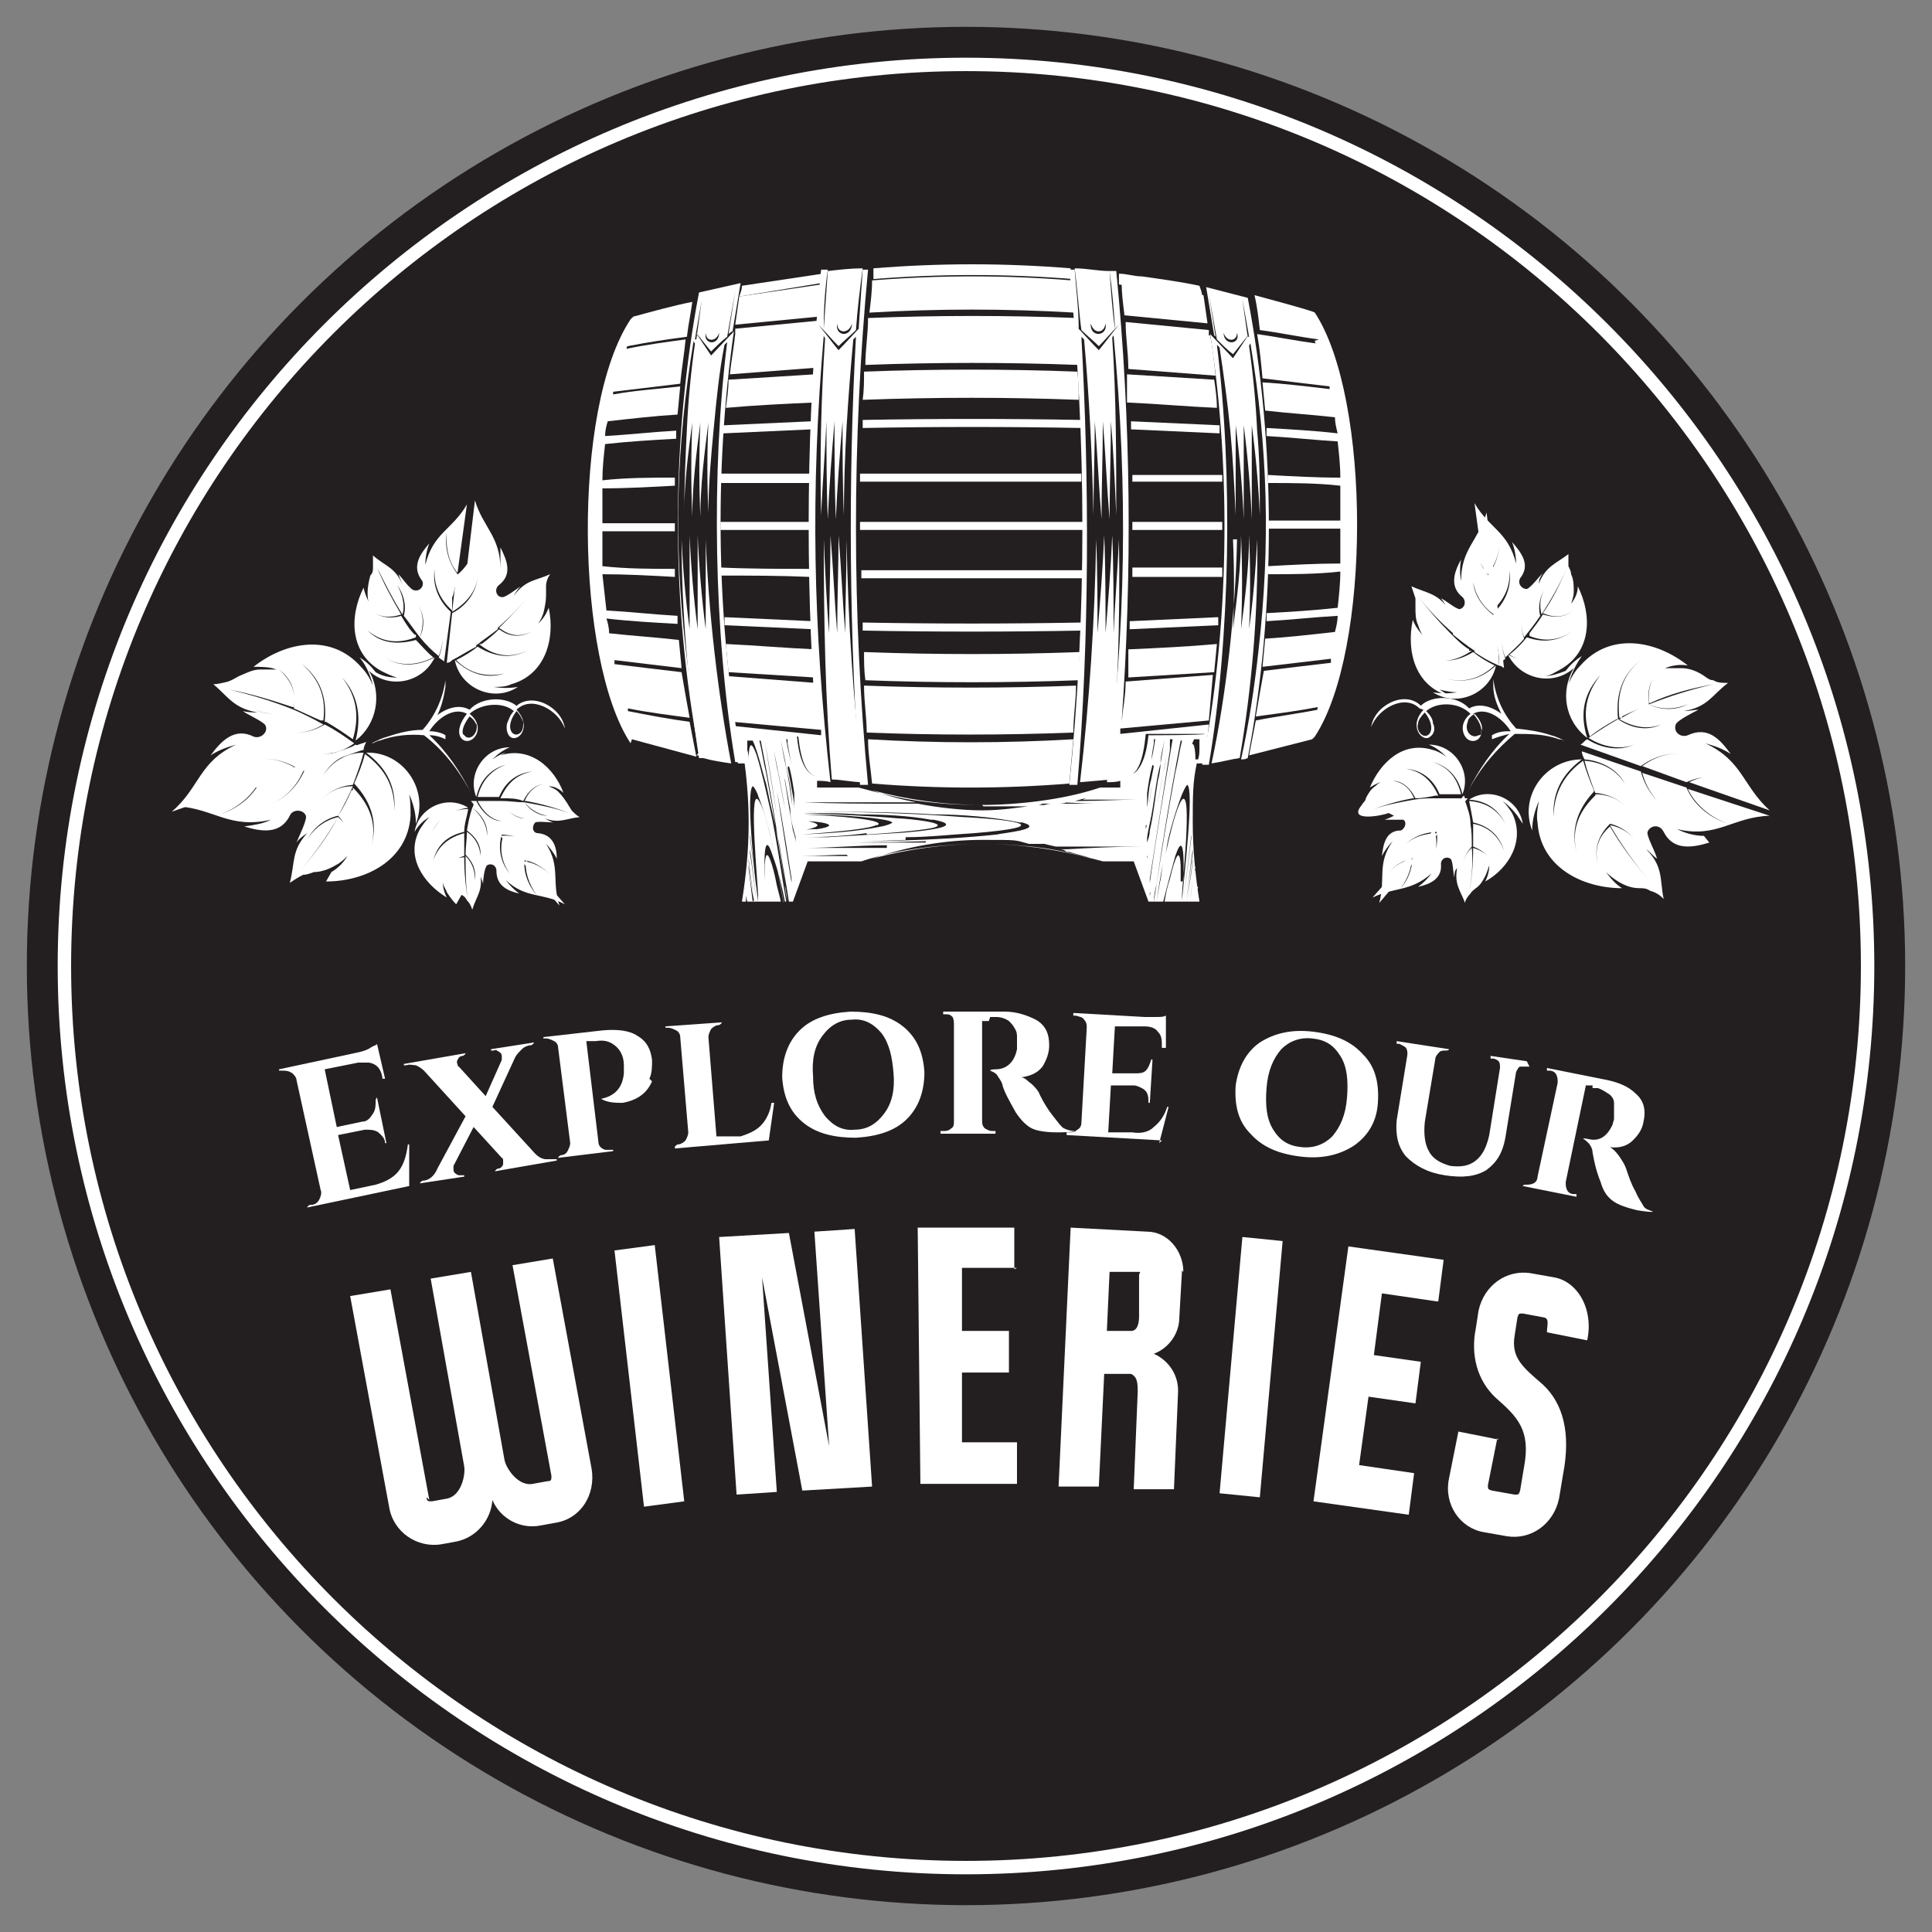
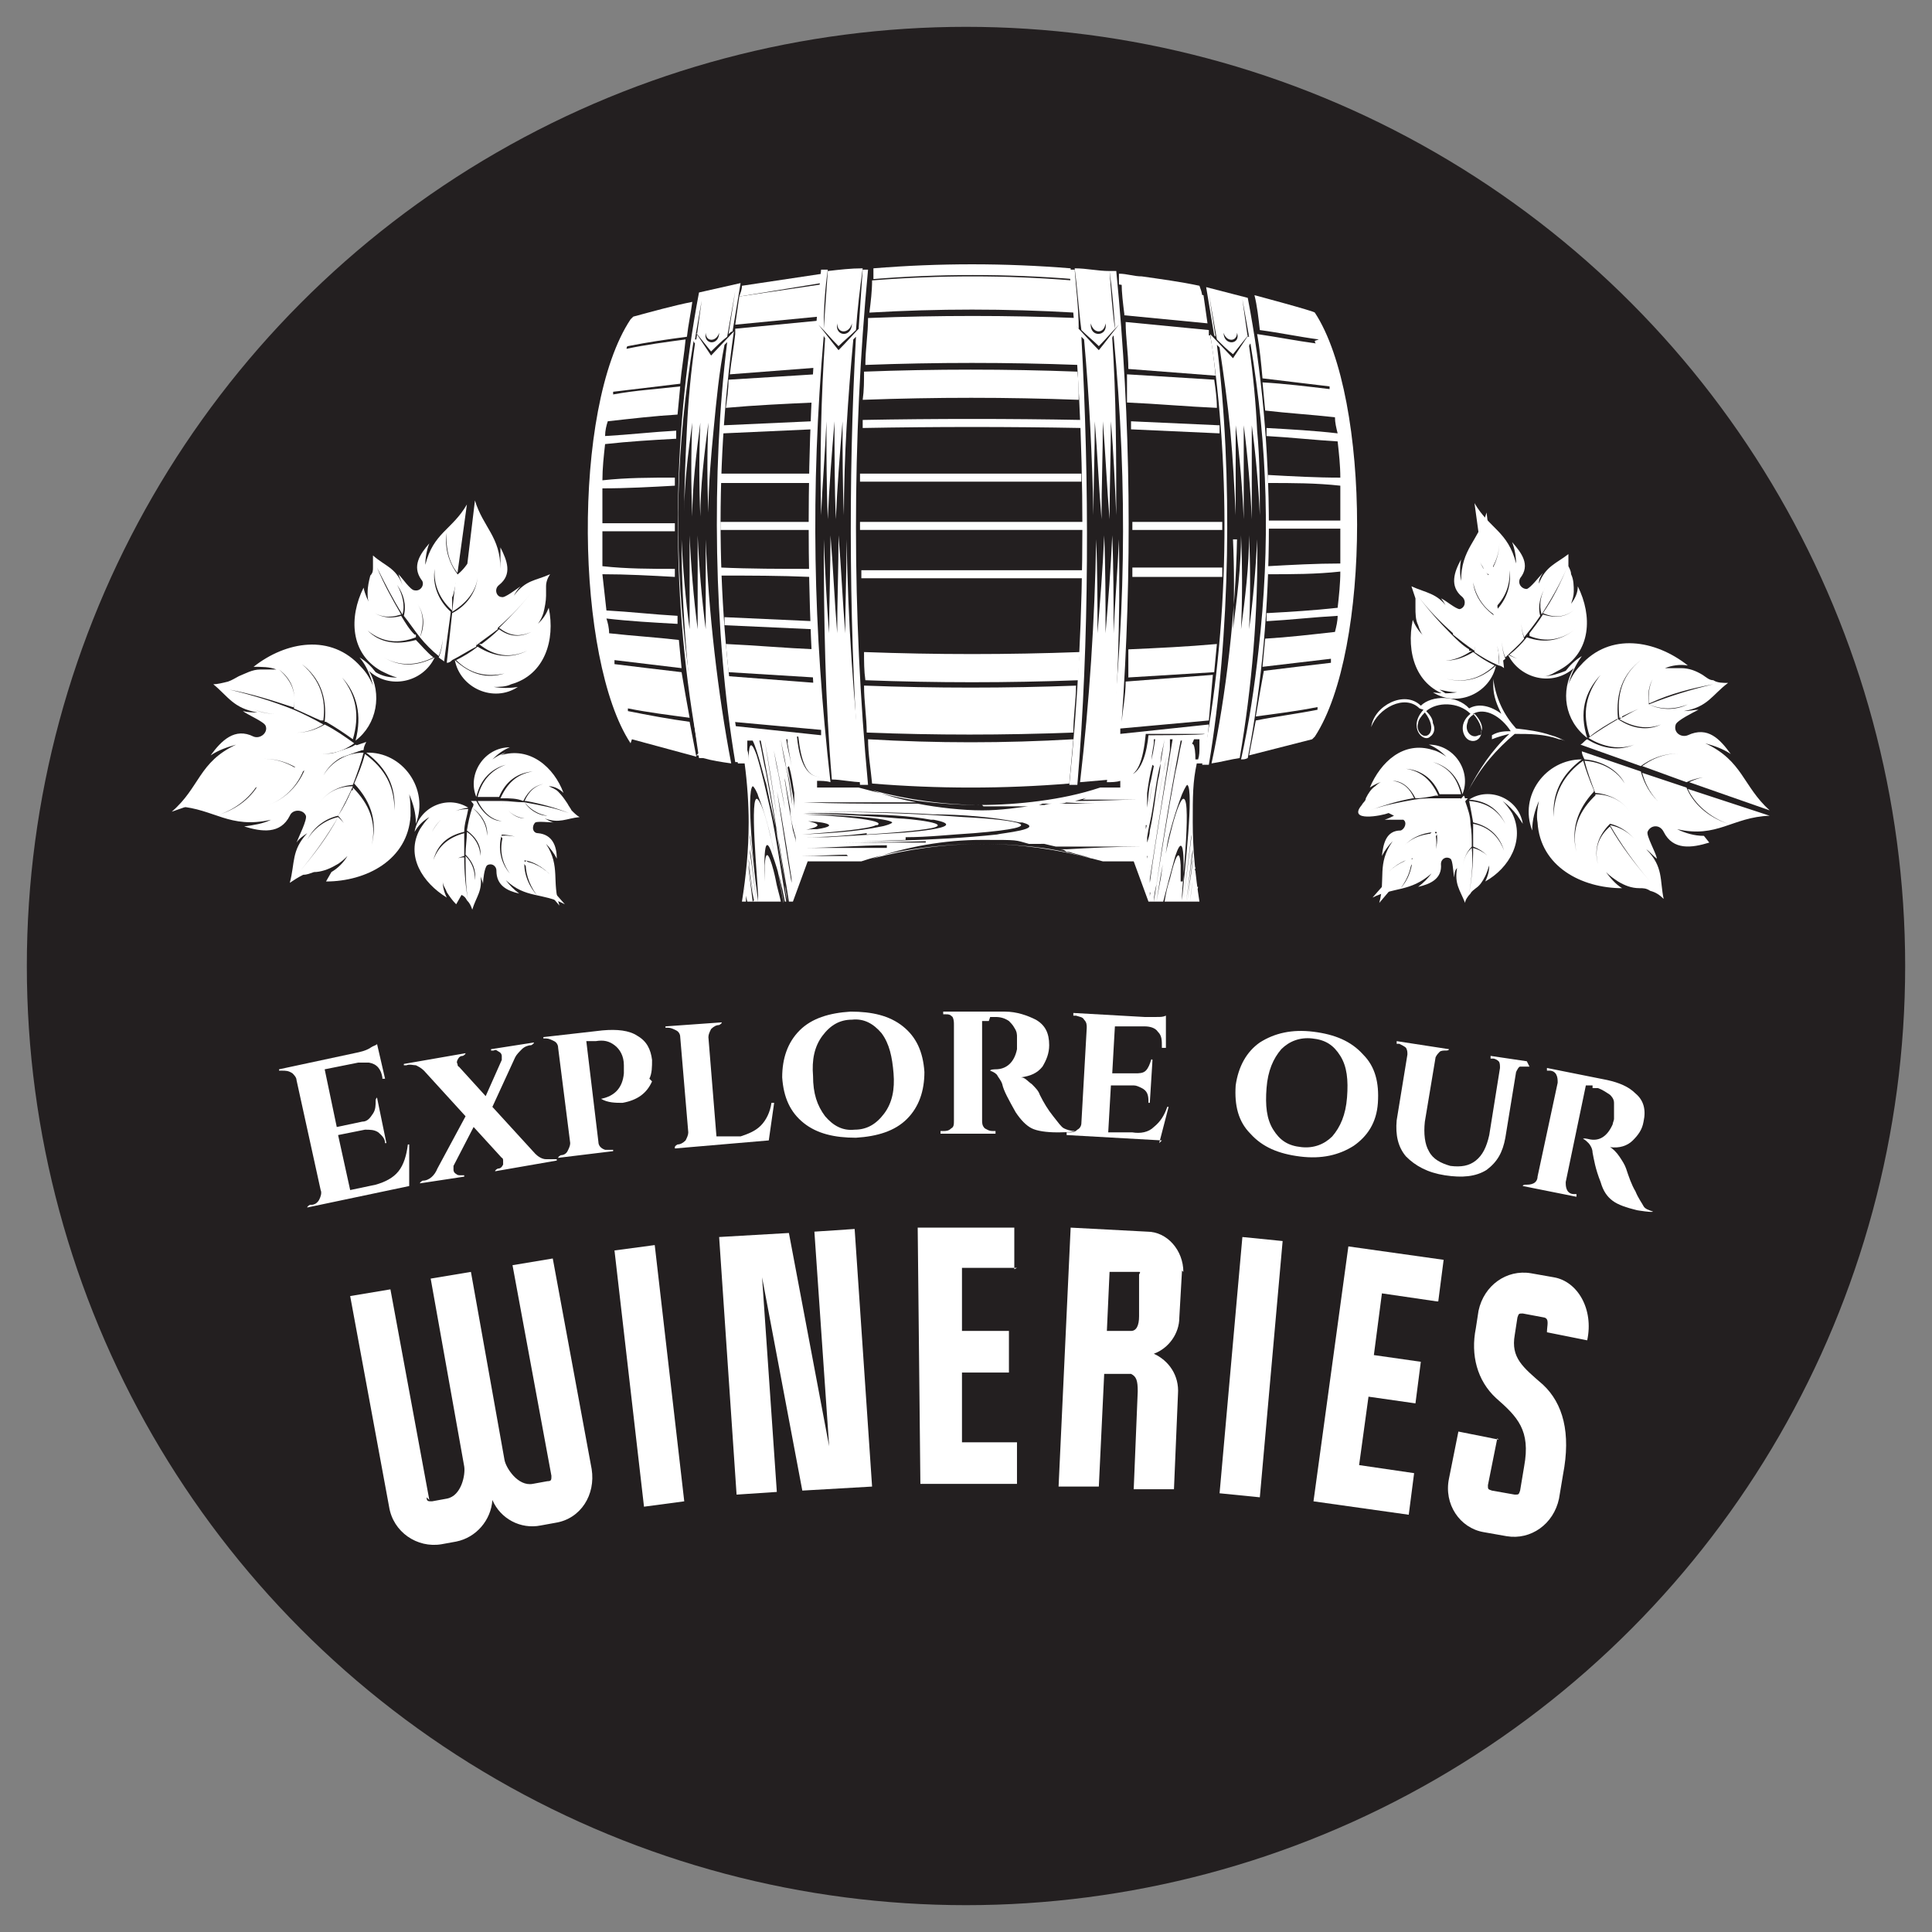
<svg xmlns="http://www.w3.org/2000/svg" id="Layer_1" data-name="Layer 1" version="1.1" viewBox="0 0 144 144">
  <rect x="0" y="0" width="144" height="144" fill="#808080" stroke="none" />
  <defs>
    <style>
      .cls-1 {
        fill: #fff;
      }

      .cls-1, .cls-2 {
        stroke-width: 0px;
      }

      .cls-2 {
        fill: #231f20;
      }
    </style>
  </defs>
  <circle class="cls-2" cx="72" cy="72" r="70" />
-   <path class="cls-1" d="M72,139.7c-37.3,0-67.7-30.4-67.7-67.7S34.7,4.3,72,4.3s67.7,30.4,67.7,67.7-30.4,67.7-67.7,67.7ZM72,5.3C35.2,5.3,5.3,35.2,5.3,72s29.9,66.7,66.7,66.7,66.7-29.9,66.7-66.7S108.8,5.3,72,5.3Z" />
  <path class="cls-1" d="M127,62.3c-.7,0-1.4-.2-2-.5,3,.7,4.1-.9,6.9-1l-6.1-2c.5,1.1,1.6,2.1,3,2.6,0,0,0,0,0,0-1.5-.5-2.6-1.5-3.1-2.7l-2.1-.7-1.2-.4c.4,1.5,1.4,2.7,2.8,3.1,0,0,0,0,0,0-1.5-.5-2.5-1.7-2.9-3.2l-4.4-1.5c0,.2.1.4.2.6,1.3.1,2.5.8,3,1.8h0c-.6-1-1.7-1.6-3-1.7.2.8.5,1.6.8,2.4,1.2.1,2.2.7,2.7,1.6h0c-.5-.9-1.5-1.5-2.7-1.5.3.8.7,1.5,1.1,2.2.9.2,1.8.9,2.3,1.8h0c-.5-.9-1.3-1.5-2.3-1.7.8,1.4,1.8,2.8,2.9,4.1-1.1-1.3-2.1-2.6-2.9-4h0c-.8.7-1.2,1.6-.9,2.8-.3-1.1,0-2.1.9-3h0c-.4-.7-.7-1.3-1-2h0s0,0,0,0h0s0,0,0,0v-.2c-1.3,1.2-1.9,2.6-1.5,4.3-.4-1.6,0-3.1,1.3-4.5h0c0-.1,0-.1,0-.1h0c-.3-.7-.6-1.5-.8-2.2-1.4,1-2.2,2.4-2.2,4.2-.1-1.7.5-3.1,2.1-4.3h0s0,0,0,0h0s0,0,0,0h0s0,0,0,0h0s0,0,0,0h0s0,0,0,0h0s0,0,0,0h0s0,0,0,0h0s0,0,0,0h0s0,0,0,0h0s0,0,0,0h0s0,0,0,0h0s0,0,0,0h0s0,0,0,0h0s0,0,0,0h0s0,0,0,0h0s0,0,0,0h0s0,0,0,0h0s0,0,0,0h0s0,0,0,0h0s0,0,0,0h0s0,0,0,0h0s0,0,0,0h0s0,0,0,0h0s0,0,0,0h0s0,0,0,0h0s0,0,0,0h0s0,0,0,0h0s0,0,0,0h0s0,0,0,0h0s0,0,0,0h0s0,0,0,0h0s0,0,0,0h0s0,0,0,0h0s0,0,0,0h0s0,0,0,0h0s0,0,0,0h0s0,0,0,0h0s0,0,0,0h0s0,0,0,0h0s0,0,0,0h0s0,0,0,0h0s0,0,0,0h0s0,0,0,0h0s0,0,0,0h0s0,0,0,0h0s0,0,0,0h0s0,0,0,0h0s0,0,0,0h0s0,0,0,0h0s0,0,0,0h0s0,0,0,0h0s0,0,0,0h0s0,0,0,0h0s0,0,0,0h0s0,0,0,0h0s0,0,0,0h0s0,0,0,0h0s0,0,0,0h0s0,0,0,0h0s0,0,0,0h0c-2.7,0-4.7,2.7-3.7,5.3,0-.8.2-1.5.5-2.2-.1.5-.2,1.1-.1,1.6.2,3.3,3.3,4.9,6.3,4.9-.5-.3-.9-.8-1.2-1.2.3.3.6.5.9.7.5.3,1,.5,1.6.5.3,0,.5,0,.8.2.4.1.7.3,1,.6-.3-1.4,0-2.4-1.3-3.7.3.2.5.5.8.7-.1-.5-.8-1.7-.7-2,.2-.5.9-.6,1.2,0h0c.7,1.4,2.1,1.2,3.4.8Z" />
  <path class="cls-1" d="M103.9,60.8c-.2.1-.4.2-.7.3.3,0,1.2,0,1.4,0,.3.2.1.7-.2.8h0c-1.1,0-1.3,1-1.4,1.9.2-.4.5-.8.8-1.1-1.2,1.7-.5,2.8-1,4.6l2.8-3.3c-.8,0-1.7.5-2.3,1.2,0,0,0,0,0,0,.7-.8,1.5-1.2,2.4-1.3l1.5-1.8c-1,0-2,.3-2.6,1,0,0,0,0,0,0,.7-.8,1.7-1.1,2.7-1.1l2.1-2.5c-.1,0-.3,0-.4,0-.4.8-1.1,1.4-1.9,1.5h0c.8,0,1.5-.7,1.8-1.5-.6,0-1.2,0-1.8,0-.4.7-1,1.2-1.7,1.3h0c.7,0,1.3-.6,1.7-1.3-.6,0-1.1,0-1.7.1-.4.5-1,.9-1.7,1h0c.7,0,1.3-.5,1.7-1-1.1.2-2.2.4-3.3.8,1.1-.4,2.1-.7,3.2-.9h.1c-.3-.7-.8-1.2-1.6-1.3.7,0,1.3.5,1.7,1.3h0c.5,0,1-.1,1.5-.2h0s0,0,0,0h.2c-.5-1.1-1.2-1.8-2.4-2,1.1.1,2,.7,2.5,1.9h0s0,0,0,0h0c.5,0,1.1,0,1.6,0-.3-1.2-.9-2-2.1-2.4,1.1.3,1.9,1.1,2.2,2.4h0s0,0,0,0h0s0,0,0,0h0s0,0,0,0h0s0,0,0,0h0s0,0,0,0h0s0,0,0,0h0s0,0,0,0h0s0,0,0,0h0s0,0,0,0h0s0,0,0,0h0s0,0,0,0h0s0,0,0,0h0s0,0,0,0h0s0,0,0,0h0s0,0,0,0h0s0,0,0,0h0s0,0,0,0h0s0,0,0,0h0s0,0,0,0h0s0,0,0,0h0s0,0,0,0h0s0,0,0,0h0s0,0,0,0h0s0,0,0,0h0s0,0,0,0h0s0,0,0,0h0s0,0,0,0h0s0,0,0,0h0s0,0,0,0h0s0,0,0,0h0s0,0,0,0h0s0,0,0,0h0s0,0,0,0h0s0,0,0,0h0s0,0,0,0h0s0,0,0,0h0s0,0,0,0h0s0,0,0,0h0s0,0,0,0h0s0,0,0,0h0s0,0,0,0h0s0,0,0,0h0s0,0,0,0h0s0,0,0,0h0s0,0,0,0h0s0,0,0,0h0s0,0,0,0h0s0,0,0,0h0s0,0,0,0h0s0,0,0,0h0s0,0,0,0h0s0,0,0,0h0s0,0,0,0h0s0,0,0,0h0s0,0,0,0h0s0,0,0,0h0s0,0,0,0h0c.7-1.7-.6-3.7-2.5-3.7.5.2.9.5,1.3.9-.3-.2-.6-.4-1-.5-2.2-.7-3.9.9-4.7,2.8.3-.2.7-.4,1.1-.5-.2,0-.5.2-.7.4-.3.2-.5.5-.7.9,0,.2-.2.3-.3.5-1.1,1.3,1.5.8,2,.6Z" />
-   <path class="cls-1" d="M38.6,52.7c-.8-.8-2.7-.8-3.6.2-.7-.4-1.6-.2-2.4.4.3-.6.5-1.4.6-2.1,0-.3,0-.7,0-1,0,.2,0,.3,0,.5-.2,1.4-.8,2.7-1.7,3.7-.9,0-1.7.2-2.6.5-.4.1-.8.3-1.2.5.2,0,.4-.2.6-.2,1.1-.4,2.2-.5,3.3-.4h0c1.3,1,2.5,2.4,3.5,4.3-.8-1.6-1.8-3.1-3.1-4.3h0s0,0,0,0h0c.4,0,.8.1,1.2.3v-.3c-.3-.2-.8-.3-1.2-.3.7-1.1,1.9-1.8,2.8-1.3-1.1,1.4-.4,2.2.2,2h0c.6-.2,1-1.2,0-2,.9-.8,2.5-.9,3.3-.2-.3.3-.4.7-.5.9-.1.4,0,.8.2,1,.6.5,1.7-.7.5-2,1.1-1.1,3.1,0,3.6,1.4-.2-1.6-2.5-2.8-3.7-1.6ZM35.5,53.9c.2.7-.4,1.3-.8,1,0,0-.1-.1-.2-.2-.1-.4.2-.9.5-1.3.3.2.4.4.5.6ZM39,53.8c0,.3,0,.6-.2.8-.5.5-1.3-.3-.3-1.6.3.3.4.6.5.8Z" />
  <path class="cls-1" d="M24.3,65.7c3,0,6.1-1.6,6.3-4.9,0-.6,0-1.1-.1-1.6.3.7.5,1.4.5,2.2,1-2.6-1-5.4-3.7-5.3h0s0,0,0,0h0s0,0,0,0h0s0,0,0,0h0s0,0,0,0h0s0,0,0,0h0s0,0,0,0h0s0,0,0,0h0s0,0,0,0h0s0,0,0,0h0s0,0,0,0h0s0,0,0,0h0s0,0,0,0h0s0,0,0,0h0s0,0,0,0h0s0,0,0,0h0s0,0,0,0h0s0,0,0,0h0s0,0,0,0h0s0,0,0,0h0s0,0,0,0h0s0,0,0,0h0s0,0,0,0h0s0,0,0,0h0s0,0,0,0h0s0,0,0,0h0s0,0,0,0h0s0,0,0,0h0s0,0,0,0h0s0,0,0,0h0s0,0,0,0h0s0,0,0,0h0s0,0,0,0h0s0,0,0,0h0s0,0,0,0h0s0,0,0,0h0s0,0,0,0h0s0,0,0,0h0s0,0,0,0h0s0,0,0,0h0s0,0,0,0h0s0,0,0,0h0s0,0,0,0h0s0,0,0,0h0s0,0,0,0h0s0,0,0,0h0s0,0,0,0h0s0,0,0,0h0s0,0,0,0h0s0,0,0,0h0s0,0,0,0h0s0,0,0,0h0s0,0,0,0h0s0,0,0,0h0s0,0,0,0h0s0,0,0,0h0s0,0,0,0h0s0,0,0,0h0s0,0,0,0h0s0,0,0,0h0s0,0,0,0h0c1.6,1.2,2.2,2.6,2.1,4.3,0-1.8-.7-3.1-2.2-4.2-.2.8-.5,1.5-.8,2.2h0s0,0,0,0h0c1.4,1.5,1.7,3,1.3,4.6.4-1.7-.2-3.1-1.4-4.3v.2c-.1,0-.1,0-.1,0h0s0,0,0,0h0c-.3.7-.6,1.3-1,1.9h0c.9,1,1.1,2,.9,3,.3-1.1,0-2.1-.9-2.9h0c-.8,1.5-1.8,2.8-2.9,4.1,1.1-1.3,2.1-2.7,2.9-4.1-.9.2-1.8.8-2.3,1.7h0c.5-1,1.4-1.6,2.3-1.8.4-.7.8-1.5,1.1-2.2-1.2,0-2.2.6-2.7,1.6h0c.5-1,1.5-1.6,2.7-1.7.3-.8.6-1.6.8-2.4-1.3,0-2.4.7-3,1.7h0c.6-1.1,1.7-1.7,3-1.9,0-.2.1-.4.2-.6l-4.4,1.5c-.4,1.5-1.5,2.7-2.9,3.2,0,0,0,0,0,0,1.4-.5,2.4-1.7,2.8-3.1l-1.2.4-2.1.7c-.5,1.2-1.6,2.2-3.1,2.7,0,0,0,0,0,0,1.4-.5,2.5-1.5,3-2.6l-6.1,2c2.7.2,3.8,1.7,6.9,1-.6.3-1.3.4-2,.5,1.3.4,2.7.6,3.4-.8h0c.2-.5,1-.5,1.2,0,.1.3-.5,1.5-.7,2,.2-.3.5-.5.8-.7-1.2,1.3-.9,2.2-1.3,3.7.3-.2.6-.4,1-.6.3,0,.5-.1.8-.2.5,0,1.1-.2,1.6-.5.4-.2.7-.5.9-.7-.3.5-.7.9-1.2,1.2Z" />
  <path class="cls-1" d="M110.9,42.8c.6-.8,1-1.8.8-3,0,0,0,0,0,0,.2,1.2-.2,2.3-.8,3.1l.2,1.7v1c1-.8,1.5-1.9,1.4-3.1,0,0,0,0,0,0,.2,1.2-.3,2.4-1.2,3.2l.5,3.7c.1-.1.3-.2.4-.3-.4-1-.3-2,.2-2.8h0c-.5.7-.6,1.8-.2,2.7.5-.5,1-.9,1.4-1.4-.3-.9-.3-1.8.2-2.5h0c-.5.7-.5,1.6-.2,2.4.4-.5.8-1,1.2-1.6-.2-.7,0-1.6.5-2.3h0c-.5.7-.6,1.5-.4,2.2.7-1.1,1.4-2.3,1.9-3.5-.5,1.2-1.1,2.4-1.8,3.4h0c.9.4,1.7.3,2.4-.3-.7.6-1.4.7-2.4.4h0c-.3.5-.7,1-1,1.4h0s0,0,0,0h0s0,0,0,0v.2c1.2.5,2.4.3,3.4-.5-1,.8-2.2,1.1-3.6.6h0c0,0,0,0,0,0h0c-.4.5-.8.9-1.3,1.3,1.2.7,2.5.8,3.7,0-1.1.7-2.4.7-3.8,0h0s0,0,0,0h0s0,0,0,0h0s0,0,0,0h0s0,0,0,0h0s0,0,0,0h0s0,0,0,0h0s0,0,0,0h0s0,0,0,0h0s0,0,0,0h0s0,0,0,0h0s0,0,0,0h0s0,0,0,0h0s0,0,0,0h0s0,0,0,0h0s0,0,0,0h0s0,0,0,0h0s0,0,0,0h0s0,0,0,0h0s0,0,0,0h0s0,0,0,0h0s0,0,0,0h0s0,0,0,0h0s0,0,0,0h0s0,0,0,0h0s0,0,0,0h0s0,0,0,0h0s0,0,0,0h0s0,0,0,0h0s0,0,0,0h0s0,0,0,0h0s0,0,0,0h0s0,0,0,0h0s0,0,0,0h0s0,0,0,0h0s0,0,0,0h0s0,0,0,0h0s0,0,0,0h0s0,0,0,0h0s0,0,0,0h0s0,0,0,0h0s0,0,0,0h0s0,0,0,0h0s0,0,0,0h0s0,0,0,0h0s0,0,0,0h0s0,0,0,0h0s0,0,0,0h0s0,0,0,0h0s0,0,0,0h0s0,0,0,0h0s0,0,0,0h0s0,0,0,0h0s0,0,0,0h0s0,0,0,0h0s0,0,0,0h0s0,0,0,0h0s0,0,0,0h0s0,0,0,0h0s0,0,0,0h0s0,0,0,0h0c.9,1.8,3.3,2.4,4.9,1-1,1.7-.7,3.9,1,5.2h0s0,0,0,0h0s0,0,0,0h0s0,0,0,0h0s0,0,0,0h0s0,0,0,0h0s0,0,0,0h0s0,0,0,0h0s0,0,0,0h0s0,0,0,0h0s0,0,0,0h0s0,0,0,0h0s0,0,0,0h0s0,0,0,0h0s0,0,0,0h0s0,0,0,0h0s0,0,0,0h0s0,0,0,0h0s0,0,0,0h0s0,0,0,0h0s0,0,0,0h0s0,0,0,0h0s0,0,0,0h0s0,0,0,0h0s0,0,0,0h0s0,0,0,0h0s0,0,0,0h0s0,0,0,0h0s0,0,0,0h0s0,0,0,0h0s0,0,0,0h0s0,0,0,0h0s0,0,0,0h0s0,0,0,0h0s0,0,0,0h0s0,0,0,0h0s0,0,0,0h0s0,0,0,0h0s0,0,0,0h0s0,0,0,0h0s0,0,0,0h0s0,0,0,0h0s0,0,0,0h0s0,0,0,0h0s0,0,0,0h0s0,0,0,0h0s0,0,0,0h0s0,0,0,0h0s0,0,0,0h0s0,0,0,0h0s0,0,0,0h0s0,0,0,0h0s0,0,0,0h0s0,0,0,0h0s0,0,0,0h0s0,0,0,0h0s0,0,0,0h0s0,0,0,0h0s0,0,0,0h0s0,0,0,0h0s0,0,0,0h0s0,0,0,0c-.6-1.9-.2-3.4,1-4.7-1.1,1.4-1.4,2.9-.8,4.6.6-.5,1.3-.9,2-1.3h0s0,0,0,0h.1c-.2-2,.4-3.4,1.7-4.4-1.4,1.1-1.8,2.6-1.6,4.3h.2c0-.1,0-.1,0-.1h0s0,0,0,0h0c.6-.3,1.3-.6,2-.9h0c-.2-1.3.3-2.2,1.1-2.9-.9.7-1.2,1.7-1.1,2.8h.1c1.5-.7,3.1-1.1,4.7-1.4-1.7.4-3.3.9-4.8,1.5.9.4,1.9.4,2.9,0h0c-1,.5-2.1.4-2.9,0-.8.3-1.5.7-2.2,1.1,1,.6,2.1.8,3.1.4h0c-1,.5-2.2.3-3.2-.4-.7.4-1.5.9-2.2,1.4,1.1.7,2.4.9,3.4.5h0c-1.1.5-2.4.3-3.5-.4-.2.1-.3.3-.5.4l4.5,1.6c1.2-.9,2.8-1.2,4.2-.7,0,0,0,0,0,0-1.4-.5-2.9-.2-4.1.7l3.3,1.2c1.1-.5,2.6-.6,4-.2,0,0,0,0,0,0-1.4-.5-2.8-.3-3.8.2l6,2.1c-2-1.8-2-3.7-4.8-5,.7.2,1.3.4,1.9.8-.8-1.1-1.7-2.1-3.2-1.4h0c-.5.2-1.1-.2-.9-.8.1-.3,1.3-.9,1.7-1.1-.3,0-.7.1-1.1.1,1.8-.3,2.1-1.2,3.3-2.1-.4,0-.8,0-1.1-.2-.3,0-.5-.2-.8-.4h0c-.5-.3-1-.5-1.6-.5-.4,0-.8,0-1.2,0,.5-.2,1.1-.3,1.7-.2-2.4-1.9-5.8-2.5-8,0-.4.4-.7.9-.9,1.4.2-.7.5-1.4,1-2.1-.5.3-.9.7-1.2,1.1-.5.2-1.1.4-1.6.4.4,0,.8-.3,1.2-.5,2.3-1.3,2.4-4,1.3-6.2,0,.5-.2.9-.5,1.3.1-.3.2-.6.2-.9,0-.4,0-.9-.2-1.3,0-.2-.1-.4-.2-.6,0-.3,0-.6,0-.9-.9.7-1.7.9-2.2,2.2,0-.3.1-.5.3-.8-.3.3-.9,1.1-1.2,1.2-.4,0-.7-.4-.5-.8h0c.8-1,.1-1.9-.6-2.7.2.5.3,1.1.3,1.6-.6-2.4-2-2.6-3.1-4.5l.7,5.1Z" />
  <path class="cls-1" d="M107.3,51.4c.4.1.9.2,1.3.2-.6.1-1.2.1-1.8,0,1.9,1.2,4.3,0,4.7-2h0s0,0,0,0h0s0,0,0,0h0s0,0,0,0h0s0,0,0,0h0s0,0,0,0h0s0,0,0,0h0s0,0,0,0h0s0,0,0,0h0s0,0,0,0h0s0,0,0,0h0s0,0,0,0h0s0,0,0,0h0s0,0,0,0h0s0,0,0,0h0s0,0,0,0h0s0,0,0,0h0s0,0,0,0h0s0,0,0,0h0s0,0,0,0h0s0,0,0,0h0s0,0,0,0h0s0,0,0,0h0s0,0,0,0h0s0,0,0,0h0s0,0,0,0h0s0,0,0,0h0s0,0,0,0h0s0,0,0,0h0s0,0,0,0h0s0,0,0,0h0s0,0,0,0h0s0,0,0,0h0s0,0,0,0h0s0,0,0,0h0s0,0,0,0h0s0,0,0,0h0s0,0,0,0h0s0,0,0,0h0s0,0,0,0h0s0,0,0,0h0s0,0,0,0h0s0,0,0,0h0s0,0,0,0h0s0,0,0,0h0s0,0,0,0h0s0,0,0,0h0s0,0,0,0h0s0,0,0,0h0s0,0,0,0h0s0,0,0,0h0s0,0,0,0h0s0,0,0,0h0s0,0,0,0h0s0,0,0,0h0s0,0,0,0h0s0,0,0,0h0s0,0,0,0h0s0,0,0,0h0s0,0,0,0h0s0,0,0,0c-1.2,1.1-2.4,1.3-3.7,1,1.4.3,2.5,0,3.6-1-.6-.3-1.1-.6-1.6-1h0s0,0,0,0h0c-1.3.8-2.5.8-3.7.3,1.3.6,2.4.4,3.6-.4h-.2c0-.1,0-.1,0-.1h0s0,0,0,0h0c-.5-.3-.9-.7-1.3-1.1h0c-.9.5-1.7.5-2.4.2.8.4,1.6.3,2.4-.2h0c-.9-.9-1.8-1.9-2.6-3,.8,1.1,1.7,2,2.7,2.9,0-.7-.3-1.5-1-2h0c.7.6,1,1.3,1,2.1.5.4,1,.8,1.6,1.2.1-.9-.1-1.8-.8-2.3h0c.7.6.9,1.4.8,2.4.6.4,1.1.7,1.8,1,.1-1-.1-2-.9-2.6h0c.7.6,1.1,1.6.9,2.6.1,0,.3.1.4.2l-.4-3.7c-1-.6-1.8-1.6-1.9-2.7,0,0,0,0,0,0,.2,1.1.9,2.1,1.9,2.6l-.3-2.7c-.8-.6-1.3-1.6-1.5-2.8,0,0,0,0,0,0,.1,1.1.7,2.1,1.5,2.7l-.6-5c-.6,2.1-1.9,2.7-1.9,5.1-.1-.5-.1-1.1,0-1.6-.5.9-.9,2,.1,2.8h0c.3.3.2.8-.2.9-.3,0-1.1-.7-1.4-.8.2.2.3.5.5.7-.8-1.1-1.6-1.1-2.7-1.6.1.3.2.6.3.9,0,.2,0,.4,0,.7,0,.4,0,.9.2,1.3.1.3.2.6.4.8-.3-.3-.6-.7-.8-1.2-.5,2.4.2,5,2.8,5.7Z" />
  <path class="cls-1" d="M37.7,56.1c-.4.1-.7.3-1,.5.4-.4.8-.7,1.3-.9-1.9,0-3.2,2-2.5,3.7h0s0,0,0,0h0s0,0,0,0h0s0,0,0,0h0s0,0,0,0h0s0,0,0,0h0s0,0,0,0h0s0,0,0,0h0s0,0,0,0h0s0,0,0,0h0s0,0,0,0h0s0,0,0,0h0s0,0,0,0h0s0,0,0,0h0s0,0,0,0h0s0,0,0,0h0s0,0,0,0h0s0,0,0,0h0s0,0,0,0h0s0,0,0,0h0s0,0,0,0h0s0,0,0,0h0s0,0,0,0h0s0,0,0,0h0s0,0,0,0h0s0,0,0,0h0s0,0,0,0h0s0,0,0,0h0s0,0,0,0h0s0,0,0,0h0s0,0,0,0h0s0,0,0,0h0s0,0,0,0h0s0,0,0,0h0s0,0,0,0h0s0,0,0,0h0s0,0,0,0h0s0,0,0,0h0s0,0,0,0h0s0,0,0,0h0s0,0,0,0h0s0,0,0,0h0s0,0,0,0h0s0,0,0,0h0s0,0,0,0h0s0,0,0,0h0s0,0,0,0h0s0,0,0,0h0s0,0,0,0h0s0,0,0,0h0s0,0,0,0h0s0,0,0,0h0s0,0,0,0h0s0,0,0,0h0s0,0,0,0h0s0,0,0,0h0s0,0,0,0h0s0,0,0,0h0c.3-1.3,1.1-2.1,2.2-2.4-1.1.4-1.8,1.2-2.1,2.4.5,0,1.1,0,1.6,0h0s0,0,0,0c.5-1.2,1.4-1.8,2.5-1.9-1.2.2-1.9.9-2.4,2h.2s0,0,0,0h0c.5,0,1,0,1.5.2h0c.4-.8.9-1.2,1.7-1.3-.8.1-1.3.6-1.6,1.3h.1c1.1.2,2.2.5,3.2.9-1.1-.4-2.2-.6-3.3-.8.4.5,1,.9,1.7,1h0c-.7,0-1.4-.5-1.7-1-.6,0-1.1-.1-1.7-.1.3.7.9,1.2,1.7,1.3h0c-.7,0-1.4-.6-1.7-1.3-.6,0-1.2,0-1.8,0,.4.8,1,1.4,1.8,1.5h0c-.8,0-1.5-.7-1.9-1.5-.1,0-.3,0-.4,0l2.1,2.5c1,0,2,.3,2.7,1.1,0,0,0,0,0,0-.6-.8-1.6-1.1-2.6-1l1.5,1.8c.8,0,1.7.5,2.4,1.3,0,0,0,0,0,0-.6-.7-1.5-1.2-2.3-1.2l2.8,3.3c-.6-1.8.1-2.9-1-4.6.3.3.6.7.8,1.1,0-.9-.3-1.8-1.4-1.9h0c-.4,0-.5-.5-.2-.8.2-.1,1.1,0,1.4,0-.2,0-.5-.2-.7-.3,1.1.4,1.6,0,2.6-.1-.2-.1-.4-.3-.6-.5-.1-.2-.2-.3-.3-.5-.2-.3-.4-.6-.7-.9-.2-.2-.5-.3-.7-.4.4,0,.8.2,1.1.5-.7-1.9-2.5-3.5-4.7-2.8Z" />
  <path class="cls-1" d="M15.1,58.5s0,0,0,0c1.4-.5,2.9-.4,4,.2l3.3-1.2c-1.2-.9-2.7-1.2-4.1-.7,0,0,0,0,0,0,1.4-.5,3-.2,4.2.7l4.5-1.6c-.2-.1-.3-.3-.5-.4-1.1.7-2.4.9-3.5.4h0c1.1.5,2.3.3,3.4-.5-.7-.5-1.4-1-2.2-1.4-1,.6-2.2.8-3.2.4h0c1,.4,2.1.2,3.1-.4-.7-.4-1.5-.8-2.2-1.1-.9.4-2,.4-2.9,0h0c1,.4,2,.4,2.9,0-1.5-.6-3.1-1.1-4.8-1.5,1.6.3,3.2.8,4.7,1.3h.1c.2-1.1-.2-2-1.1-2.8.9.7,1.3,1.6,1.1,2.9h0c.7.3,1.3.6,2,.9h0s0,0,0,0h0s0,0,0,0h.2c.2-1.6-.2-3-1.6-4.2,1.3,1,1.9,2.4,1.7,4.3h.1c0,0,0,0,0,0h0c.7.4,1.3.8,2,1.3.5-1.7.3-3.2-.8-4.6,1.1,1.2,1.5,2.8,1,4.7h0s0,0,0,0h0s0,0,0,0h0s0,0,0,0h0s0,0,0,0h0s0,0,0,0h0s0,0,0,0h0s0,0,0,0h0s0,0,0,0h0s0,0,0,0h0s0,0,0,0h0s0,0,0,0h0s0,0,0,0h0s0,0,0,0h0s0,0,0,0h0s0,0,0,0h0s0,0,0,0h0s0,0,0,0h0s0,0,0,0h0s0,0,0,0h0s0,0,0,0h0s0,0,0,0h0s0,0,0,0h0s0,0,0,0h0s0,0,0,0h0s0,0,0,0h0s0,0,0,0h0s0,0,0,0h0s0,0,0,0h0s0,0,0,0h0s0,0,0,0h0s0,0,0,0h0s0,0,0,0h0s0,0,0,0h0s0,0,0,0h0s0,0,0,0h0s0,0,0,0h0s0,0,0,0h0s0,0,0,0h0s0,0,0,0h0s0,0,0,0h0s0,0,0,0h0s0,0,0,0h0s0,0,0,0h0s0,0,0,0h0s0,0,0,0h0s0,0,0,0h0s0,0,0,0h0s0,0,0,0h0s0,0,0,0h0s0,0,0,0h0s0,0,0,0h0s0,0,0,0h0s0,0,0,0h0s0,0,0,0h0s0,0,0,0h0s0,0,0,0h0s0,0,0,0h0s0,0,0,0h0s0,0,0,0h0s0,0,0,0h0c1.6-1.2,2-3.5,1-5.2,1.5,1.4,4,.9,4.9-1h0s0,0,0,0h0s0,0,0,0h0s0,0,0,0h0s0,0,0,0h0s0,0,0,0h0s0,0,0,0h0s0,0,0,0h0s0,0,0,0h0s0,0,0,0h0s0,0,0,0h0s0,0,0,0h0s0,0,0,0h0s0,0,0,0h0s0,0,0,0h0s0,0,0,0h0s0,0,0,0h0s0,0,0,0h0s0,0,0,0h0s0,0,0,0h0s0,0,0,0h0s0,0,0,0h0s0,0,0,0h0s0,0,0,0h0s0,0,0,0h0s0,0,0,0h0s0,0,0,0h0s0,0,0,0h0s0,0,0,0h0s0,0,0,0h0s0,0,0,0h0s0,0,0,0h0s0,0,0,0h0s0,0,0,0h0s0,0,0,0h0s0,0,0,0h0s0,0,0,0h0s0,0,0,0h0s0,0,0,0h0s0,0,0,0h0s0,0,0,0h0s0,0,0,0h0s0,0,0,0h0s0,0,0,0h0s0,0,0,0h0s0,0,0,0h0s0,0,0,0h0s0,0,0,0h0s0,0,0,0h0s0,0,0,0h0s0,0,0,0h0s0,0,0,0h0s0,0,0,0h0s0,0,0,0h0s0,0,0,0h0s0,0,0,0h0s0,0,0,0h0s0,0,0,0h0s0,0,0,0h0s0,0,0,0h0s0,0,0,0h0c-1.4.7-2.6.7-3.8,0,1.2.7,2.5.6,3.7,0-.5-.4-.9-.9-1.3-1.3h0s0,0,0,0h0c-1.5.4-2.7.2-3.6-.7,1.1.9,2.3,1,3.6.5v-.2h-.1s0,0,0,0h0c-.4-.4-.7-.9-1-1.4h0c-1,.3-1.8,0-2.4-.5.7.6,1.5.7,2.4.4h0c-.7-1.2-1.3-2.3-1.8-3.5.6,1.2,1.2,2.4,1.9,3.5.2-.7,0-1.5-.4-2.2h0c.5.7.7,1.5.5,2.3.4.5.8,1.1,1.2,1.6.3-.9.3-1.8-.2-2.5h0c.5.7.6,1.6.2,2.5.4.5.9,1,1.4,1.4.4-1,.4-2-.2-2.7h0c.6.8.6,1.8.2,2.8.1.1.3.2.4.3l.5-3.7c-.9-.8-1.4-2-1.2-3.2,0,0,0,0,0,0-.1,1.2.4,2.3,1.3,3.1v-1c.1,0,.4-1.7.4-1.7-.6-.8-1-1.9-.8-3.1,0,0,0,0,0,0-.1,1.2.2,2.3.8,3l.7-5.1c-1.1,1.9-2.5,2.1-3.1,4.5,0-.5.1-1.1.3-1.6-.7.8-1.3,1.7-.6,2.7h0c.3.3,0,.9-.5.8-.3,0-.9-.9-1.2-1.2.1.3.2.5.3.8-.5-1.3-1.3-1.4-2.2-2.2,0,.3,0,.6,0,.9,0,.2,0,.4-.2.6-.1.4-.2.8-.2,1.3,0,.3,0,.6.2.9-.2-.4-.4-.8-.5-1.3-1.1,2.2-1,4.9,1.3,6.2.4.2.8.4,1.2.5-.6,0-1.1-.1-1.6-.4-.3-.4-.7-.8-1.2-1.1.5.6.8,1.3,1,2.1-.2-.5-.5-1-.9-1.4-2.2-2.5-5.6-1.9-8,0,.6,0,1.2,0,1.7.2-.4,0-.8,0-1.2,0-.6,0-1.1.3-1.6.5h0c-.2.1-.5.3-.8.4-.4.1-.8.2-1.1.2,1.1.9,1.5,1.8,3.3,2.1-.3,0-.7,0-1.1-.1.4.3,1.6.8,1.7,1.1.2.5-.4,1-.9.8h0c-1.4-.7-2.4.3-3.2,1.4.6-.4,1.2-.6,1.9-.8-2.8,1.3-2.7,3.2-4.8,5l6-2.1c-1.1-.6-2.5-.7-3.8-.2Z" />
  <path class="cls-1" d="M34.4,66.7c.2.1.3.2.4.4.2.2.3.4.4.7.3-1,.8-1.4.6-2.6,0,.2.2.5.2.7,0-.3.1-1.2.3-1.4.3-.2.7,0,.7.4h0c0,1.1.8,1.5,1.7,1.7-.4-.3-.7-.6-1-1,1.5,1.4,2.7.9,4.4,1.8l-2.9-3.3c-.1.8.2,1.8.8,2.6,0,0,0,0,0,0-.7-.8-1-1.8-.9-2.6l-1-1.1-.6-.7c-.3,1-.1,2,.5,2.8,0,0,0,0,0,0-.7-.8-.9-1.9-.6-2.9l-2.1-2.4c0,.1,0,.3-.1.4.7.5,1.2,1.3,1.1,2.1h0c0-.8-.4-1.5-1.1-2.1-.2.6-.3,1.1-.4,1.7.7.5,1.1,1.2,1,1.9h0c0-.7-.4-1.4-1-1.8,0,.6-.1,1.1-.1,1.7.5.5.8,1.1.7,1.9h0c0-.7-.2-1.3-.7-1.8,0,1.1,0,2.3.2,3.4-.2-1.1-.3-2.2-.3-3.3h0c-.8,0-1.3.5-1.5,1.3.2-.7.7-1.2,1.5-1.4h0c0-.5,0-1,0-1.5h0s0,0,0,0h0s0,0,0,0v-.2c-1.1.3-1.9.9-2.3,2,.3-1.1,1-1.8,2.3-2.1h0c0-.6.2-1.1.3-1.7-1.2,0-2.1.6-2.7,1.7.5-1,1.4-1.6,2.7-1.8h0s0,0,0,0h0s0,0,0,0h0s0,0,0,0h0s0,0,0,0h0s0,0,0,0h0s0,0,0,0h0s0,0,0,0h0s0,0,0,0h0s0,0,0,0h0s0,0,0,0h0s0,0,0,0h0s0,0,0,0h0s0,0,0,0h0s0,0,0,0h0s0,0,0,0h0s0,0,0,0h0s0,0,0,0h0s0,0,0,0h0s0,0,0,0h0s0,0,0,0h0s0,0,0,0h0s0,0,0,0h0s0,0,0,0h0s0,0,0,0h0s0,0,0,0h0s0,0,0,0h0s0,0,0,0h0s0,0,0,0h0s0,0,0,0h0s0,0,0,0h0s0,0,0,0h0s0,0,0,0h0s0,0,0,0h0s0,0,0,0h0s0,0,0,0h0s0,0,0,0h0s0,0,0,0h0s0,0,0,0h0s0,0,0,0h0s0,0,0,0h0s0,0,0,0h0s0,0,0,0h0s0,0,0,0h0s0,0,0,0h0s0,0,0,0h0s0,0,0,0h0s0,0,0,0h0s0,0,0,0h0s0,0,0,0h0s0,0,0,0h0s0,0,0,0h0s0,0,0,0h0s0,0,0,0h0s0,0,0,0h0s0,0,0,0h0s0,0,0,0h0s0,0,0,0h0s0,0,0,0h0s0,0,0,0h0s0,0,0,0c-1.6-1-3.7,0-4,1.8.3-.5.6-.8,1.1-1.1-.3.3-.5.6-.7.9-1.1,2,.2,4,2,5.1-.2-.4-.3-.8-.3-1.2,0,.3.2.5.3.8.2.3.4.6.7.9Z" />
  <path class="cls-1" d="M113.5,61.4c-.3-1.9-2.5-2.8-4-1.8h0s0,0,0,0h0s0,0,0,0h0s0,0,0,0h0s0,0,0,0h0s0,0,0,0h0s0,0,0,0h0s0,0,0,0h0s0,0,0,0h0s0,0,0,0h0s0,0,0,0h0s0,0,0,0h0s0,0,0,0h0s0,0,0,0h0s0,0,0,0h0s0,0,0,0h0s0,0,0,0h0s0,0,0,0h0s0,0,0,0h0s0,0,0,0h0s0,0,0,0h0s0,0,0,0h0s0,0,0,0h0s0,0,0,0h0s0,0,0,0h0s0,0,0,0h0s0,0,0,0h0s0,0,0,0h0s0,0,0,0h0s0,0,0,0h0s0,0,0,0h0s0,0,0,0h0s0,0,0,0h0s0,0,0,0h0s0,0,0,0h0s0,0,0,0h0s0,0,0,0h0s0,0,0,0h0s0,0,0,0h0s0,0,0,0h0s0,0,0,0h0s0,0,0,0h0s0,0,0,0h0s0,0,0,0h0s0,0,0,0h0s0,0,0,0h0s0,0,0,0h0s0,0,0,0h0s0,0,0,0h0s0,0,0,0h0s0,0,0,0h0s0,0,0,0h0s0,0,0,0h0s0,0,0,0h0s0,0,0,0h0s0,0,0,0h0s0,0,0,0h0s0,0,0,0h0s0,0,0,0h0s0,0,0,0h0c1.4.1,2.2.8,2.7,1.8-.6-1.1-1.5-1.6-2.7-1.7.1.5.2,1,.3,1.6h0s0,0,0,0c1.3.3,2,1.1,2.3,2.1-.4-1.1-1.2-1.8-2.3-2v.2s0,0,0,0h0s0,0,0,0h0c0,.5,0,1,0,1.5h0c.8.3,1.3.8,1.5,1.5-.2-.8-.8-1.2-1.5-1.4h0c0,1.2-.1,2.3-.3,3.4.2-1.2.3-2.3.2-3.4-.5.4-.7,1.1-.7,1.8h0c0-.7.2-1.4.7-1.9,0-.6,0-1.1-.1-1.7-.7.5-1.1,1.1-1,1.9h0c0-.8.4-1.4,1-1.9,0-.6-.2-1.1-.4-1.7-.7.5-1.2,1.3-1.1,2.1h0c0-.8.4-1.6,1.1-2.1,0-.1,0-.3-.1-.4l-2.1,2.4c.3,1,0,2.1-.6,2.9,0,0,0,0,0,0,.7-.8.8-1.8.5-2.8l-.6.7-1,1.1c0,.9-.2,1.8-.9,2.6,0,0,0,0,0,0,.6-.8.9-1.7.8-2.6l-2.9,3.3c1.6-.8,2.8-.4,4.4-1.8-.3.4-.6.7-1,1,.9-.2,1.8-.6,1.7-1.7h0c0-.4.4-.6.7-.4.2.1.2,1.1.3,1.4,0-.2,0-.5.2-.7-.2,1.2.2,1.6.6,2.6,0-.2.2-.5.4-.7.1-.2.3-.3.4-.4.3-.2.5-.5.7-.9.1-.2.2-.5.3-.8,0,.4-.1.8-.3,1.2,1.8-1,3-3.1,2-5.1-.2-.3-.4-.6-.7-.9.4.3.8.7,1.1,1.1Z" />
  <path class="cls-1" d="M106.1,52.9c-1.2,1.3,0,2.5.5,2,.3-.2.4-.6.2-1,0-.3-.2-.6-.5-.9.8-.7,2.4-.7,3.3.2-1,.8-.5,1.9,0,2h0c.6.2,1.4-.6.2-2,.9-.5,2.1.2,2.8,1.3-.4,0-.9,0-1.4.3v.3c.5-.2.9-.3,1.3-.4h0c0,0,0,0,0,0h0c-1.3,1.2-2.3,2.7-3.1,4.3,1-1.9,2.2-3.2,3.5-4.3h0c1.1,0,2.2,0,3.3.4.2,0,.4.1.6.2-.4-.2-.8-.4-1.2-.5-.9-.3-1.7-.4-2.6-.5-.9-1-1.5-2.2-1.7-3.7,0-.2,0-.3,0-.5,0,.3,0,.7,0,1,0,.8.3,1.5.6,2.1-.8-.6-1.7-.8-2.4-.4-.9-1-2.8-1-3.6-.2-1.2-1.2-3.5,0-3.7,1.6.5-1.4,2.5-2.5,3.6-1.4ZM110.4,54.6c0,.1,0,.2-.2.2-.5.3-1.1-.3-.8-1,0-.2.2-.4.5-.6.4.4.7,1,.5,1.3ZM106.2,53.1c1,1.3.2,2.1-.3,1.6-.2-.2-.3-.5-.2-.8,0-.2.2-.5.5-.8Z" />
  <path class="cls-1" d="M35.5,40.1s0,0,0,0c-.1,1.2-.7,2.2-1.5,2.8l-.3,2.7c1-.6,1.8-1.5,1.9-2.6,0,0,0,0,0,0-.1,1.2-.9,2.2-1.9,2.7l-.4,3.7c.2,0,.3-.1.4-.2-.1-1,.2-2,.9-2.6h0c-.7.6-1,1.6-.9,2.6.6-.3,1.2-.7,1.8-1-.1-.9.2-1.8.8-2.4h0c-.6.5-.9,1.4-.8,2.3.5-.4,1.1-.8,1.6-1.2,0-.8.4-1.5,1-2.1h0c-.6.5-1,1.3-1,2,1-.9,1.9-1.8,2.7-2.9-.8,1.1-1.7,2-2.6,2.9h0c.8.6,1.5.7,2.4.3-.8.4-1.6.4-2.4-.2h0c-.4.4-.9.8-1.3,1.1h0s0,0,0,0h0s0,0,0,0h-.2c1.1.9,2.3,1.1,3.6.5-1.2.6-2.4.5-3.7-.3h0c0,0,0,0,0,0h0c-.5.4-1,.7-1.6,1,1,1,2.2,1.3,3.6,1-1.3.4-2.5.1-3.7-1h0s0,0,0,0h0s0,0,0,0h0s0,0,0,0h0s0,0,0,0h0s0,0,0,0h0s0,0,0,0h0s0,0,0,0h0s0,0,0,0h0s0,0,0,0h0s0,0,0,0h0s0,0,0,0h0s0,0,0,0h0s0,0,0,0h0s0,0,0,0h0s0,0,0,0h0s0,0,0,0h0s0,0,0,0h0s0,0,0,0h0s0,0,0,0h0s0,0,0,0h0s0,0,0,0h0s0,0,0,0h0s0,0,0,0h0s0,0,0,0h0s0,0,0,0h0s0,0,0,0h0s0,0,0,0h0s0,0,0,0h0s0,0,0,0h0s0,0,0,0h0s0,0,0,0h0s0,0,0,0h0s0,0,0,0h0s0,0,0,0h0s0,0,0,0h0s0,0,0,0h0s0,0,0,0h0s0,0,0,0h0s0,0,0,0h0s0,0,0,0h0s0,0,0,0h0s0,0,0,0h0s0,0,0,0h0s0,0,0,0h0s0,0,0,0h0s0,0,0,0h0s0,0,0,0h0s0,0,0,0h0s0,0,0,0h0s0,0,0,0h0s0,0,0,0h0s0,0,0,0h0s0,0,0,0h0s0,0,0,0h0s0,0,0,0h0s0,0,0,0h0s0,0,0,0h0s0,0,0,0h0s0,0,0,0h0s0,0,0,0c.4,2.1,2.9,3.2,4.7,2-.6.1-1.2.1-1.8,0,.4,0,.9,0,1.3-.2,2.5-.7,3.3-3.3,2.8-5.7-.2.5-.4.8-.8,1.2.2-.3.3-.5.4-.8.1-.4.2-.9.2-1.3,0-.2,0-.4,0-.7,0-.3.1-.6.3-.9-1.1.5-1.8.4-2.7,1.6.1-.2.3-.5.5-.7-.3.2-1.2.9-1.4.8-.4,0-.6-.6-.2-.9h0c1-.8.6-1.8.1-2.8,0,.5,0,1.1,0,1.6,0-2.4-1.3-3.1-1.9-5.1l-.6,5c.8-.6,1.3-1.5,1.5-2.7Z" />
-   <path class="cls-1" d="M84.4,35.3c0,.2,0,.4,0,.6h6.7c0,0,0-.3,0-.5h-6.7Z" />
-   <path class="cls-1" d="M84.2,46.9l6.6-.3c0-.2,0-.4,0-.6l-6.6.3c0,.2,0,.4,0,.6Z" />
  <path class="cls-1" d="M89.6,22.1c0-.3-.1-.5-.2-.8-1.4-.3-2.9-.5-4.3-.7-.6,0-1.1-.2-1.7-.2,0,.3,0,.5,0,.8l6.1,1Z" />
  <rect class="cls-1" x="84.4" y="38.9" width="6.7" height=".6" />
  <path class="cls-1" d="M79.8,20.8c0-.3,0-.5,0-.8-4.9-.4-9.8-.4-14.7,0,0,.3,0,.5,0,.8,4.9-.4,9.9-.4,14.9,0Z" />
  <path class="cls-1" d="M84,50.5l6.5-.4.2-2.1c-2.2.2-4.4.3-6.6.4v2.1Z" />
  <path class="cls-1" d="M83.8,23.5l6.2.6-.3-2.1-6.1-.9c0,.7.1,1.5.2,2.3Z" />
  <path class="cls-1" d="M91.1,42.3h-6.7c0,.3,0,.5,0,.7h6.7c0-.3,0-.5,0-.7Z" />
  <path class="cls-1" d="M90.9,32.3v-.6s-6.6-.3-6.6-.3c0,.2,0,.4,0,.6l6.6.3Z" />
  <path class="cls-1" d="M92.2,40.2c-.1,5.3-.8,11.6-1.9,16.7.7-.1,1.4-.3,2.1-.4.9-5.2,1.4-11,1.3-16.3-.1,2.2-.3,4.5-.6,6.7.1-2.3.1-4.7,0-7,0,2.3-.3,4.7-.6,7,.1-2.3.1-4.7,0-7,0,2.3-.3,4.7-.6,7,.1-2.2.1-4.5,0-6.7Z" />
  <path class="cls-1" d="M90.7,30.4c0-.7-.1-1.4-.2-2.1l-6.5-.4v2.1c2.3.1,4.4.3,6.7.4Z" />
  <path class="cls-1" d="M80.1,23.3c0-.8-.1-1.6-.2-2.4-4.9-.4-9.9-.4-14.9,0,0,.8-.1,1.6-.2,2.4,5.1-.3,10.2-.3,15.3,0Z" />
  <path class="cls-1" d="M98,25.4c0,0,0,.2.1.2-1.5-.2-3-.5-4.4-.7.2,1.1.3,2.2.4,3.3,1.7.2,3.3.4,5,.6,0,0,0,.2,0,.2-1.7-.2-3.3-.4-5-.5l.2,2.1c1.7.2,3.4.3,5.2.5,0,.4.1.8.2,1.2-1.7-.2-3.5-.3-5.3-.4,0,.2,0,.4,0,.6,1.8.1,3.6.3,5.3.4.1.9.2,1.8.2,2.7-1.8,0-3.6-.1-5.4-.2,0,.2,0,.4,0,.6,1.8,0,3.6,0,5.4.2,0,.9,0,1.8,0,2.6h-5.4s0,.6,0,.6h5.4c0,.9,0,1.8,0,2.6-1.8,0-3.6.1-5.4.2,0,.2,0,.4,0,.6,1.8,0,3.6,0,5.4-.2,0,.9-.1,1.8-.2,2.7-1.8.2-3.5.3-5.3.4,0,.2,0,.4,0,.6,1.8-.1,3.5-.3,5.3-.4,0,.4-.1.8-.2,1.2-1.8.2-3.5.4-5.2.5l-.2,2.1c1.7-.2,3.4-.4,5.1-.6,0,0,0,.2,0,.3-1.7.2-3.4.4-5,.6-.2,1.1-.4,2.2-.6,3.4,1.5-.2,3.1-.4,4.6-.7,0,0,0,.1,0,.2-1.5.3-3.1.5-4.6.8l-.5,2.6c1.6-.4,3.1-.8,4.7-1.2l.2-.2c4.2-6.4,4.2-25.2,0-31.6h0c0-.1-4.5-1.3-4.5-1.3.2.8.3,1.7.4,2.6,1.5.2,2.9.5,4.4.7Z" />
  <path class="cls-1" d="M90.3,24.9h0s0,0,0,0c0,0,0,0,0,0Z" />
  <path class="cls-1" d="M90.1,25c0-.1,0-.3,0-.4l-6.2-.6c0,1.2.2,2.3.2,3.5l6.5.5c-.1-1-.2-2-.4-3h.2s-.2,0-.2,0Z" />
  <path class="cls-1" d="M90.6,25.1l-.5-3.2.6,3.4c.4.4.8.8,1.2,1.1.4-.5.8-1,1.2-1.5-.4.6-.8,1.2-1.2,1.8l-1.7-1.8c1.6,10.4,1.4,22-.6,32.1.2,0,.3,0,.5,0,1.6-9.5,1.8-21.7.6-31.3,0,0,.1.1.2.2.3,2,.6,4.1.8,6.2.2,2.1.3,4.2.4,6.3,0-2.2,0-4.5,0-6.7.3,2.3.5,4.7.6,7,0-2.3,0-4.7,0-7,.3,2.3.5,4.7.6,7,0-2.3,0-4.7,0-7,.3,2.2.5,4.5.6,6.7,0-2.1,0-4.2-.2-6.3-.1-2.1-.3-4.2-.6-6.3,0,0,0-.1.1-.2,1.3,7.8,1.5,15,.6,22.9-.3,2.7-.7,5.4-1.3,8.1.2,0,.3,0,.5-.1,2.1-11,2.1-23.4,0-34.3h0s-3.1-.8-3.1-.8c.2,1.2.4,2.4.6,3.6,0,0,.2.2.3.2ZM93.1,25.1h-.1c0,.1-.4-2.8-.4-2.8l.5,2.8ZM92.2,24.8c.3.9-1,1-1,0,.2.7,1,.7,1,0Z" />
  <path class="cls-1" d="M53.7,36h6.7c0-.3,0-.5,0-.7h-6.7c0,.3,0,.5,0,.7Z" />
  <rect class="cls-1" x="53.7" y="38.9" width="6.7" height=".6" />
  <path class="cls-1" d="M52.4,56.5c.7.2,1.4.3,2.1.4-1-5.2-1.7-11.4-1.9-16.7,0,2.2,0,4.5,0,6.7-.3-2.3-.5-4.7-.6-7,0,2.3,0,4.7,0,7-.3-2.3-.5-4.7-.6-7,0,2.3,0,4.7,0,7-.3-2.2-.5-4.5-.6-6.7,0,5.3.5,11.1,1.3,16.3Z" />
  <path class="cls-1" d="M53.9,32.3l6.6-.3c0-.2,0-.4,0-.6l-6.6.3v.6Z" />
  <path class="cls-1" d="M60.6,46.9c0-.2,0-.4,0-.6l-6.6-.3c0,.2,0,.4,0,.6l6.6.3Z" />
  <path class="cls-1" d="M54.1,30.4c2.2-.2,4.4-.3,6.6-.4v-2.1c.1,0-6.4.4-6.4.4,0,.7-.1,1.4-.2,2.1Z" />
  <path class="cls-1" d="M60.8,27.4c0-1.1.2-2.3.2-3.5l-6.2.6c0,.1,0,.3,0,.4h-.2s.2,0,.2,0c-.1,1-.3,2-.4,3l6.5-.5Z" />
  <path class="cls-1" d="M60.4,43c0-.2,0-.4,0-.6-2.2,0-4.5,0-6.7-.1,0,.2,0,.4,0,.6,2.2,0,4.4,0,6.7.1Z" />
  <path class="cls-1" d="M54.5,24.9s0,0,0,0c0,0,0,0,0,0h0Z" />
  <path class="cls-1" d="M60.8,50.5v-2.1c-2.3-.1-4.5-.3-6.7-.4l.2,2.1,6.5.4Z" />
  <path class="cls-1" d="M47.1,55.1l4.8,1.3-.5-2.6c-1.5-.2-3.1-.5-4.6-.8,0,0,0-.1,0-.2,1.5.3,3.1.5,4.6.7-.2-1.1-.4-2.2-.6-3.4-1.7-.2-3.4-.4-5-.6,0,0,0-.2,0-.3,1.7.2,3.3.4,5,.6l-.2-2.1c-1.7-.2-3.4-.3-5.2-.5,0-.4-.1-.8-.2-1.1,1.7.2,3.5.3,5.3.4,0-.2,0-.4,0-.6-1.8-.1-3.5-.3-5.3-.4-.1-.9-.2-1.8-.3-2.7,1.8,0,3.6.1,5.4.2,0-.2,0-.4,0-.6-1.8,0-3.6,0-5.4-.2,0-.9,0-1.8,0-2.6h5.4s0-.6,0-.6h-5.4c0-.9,0-1.8,0-2.6,1.8,0,3.6-.1,5.4-.2,0-.2,0-.4,0-.6-1.8,0-3.6,0-5.4.2,0-.9.1-1.8.2-2.7,1.8-.2,3.5-.3,5.3-.4,0-.2,0-.4,0-.6-1.8.1-3.5.3-5.3.4,0-.4.1-.8.2-1.1,1.8-.2,3.5-.4,5.2-.5l.2-2.1c-1.7.2-3.4.3-5,.6,0,0,0-.2,0-.2,1.7-.2,3.3-.4,5-.6.1-1.1.3-2.2.4-3.3-1.5.2-3,.4-4.4.7,0,0,0-.2.1-.2,1.5-.3,2.9-.5,4.4-.7.1-.9.3-1.8.4-2.6-1.5.3-2.9.7-4.4,1.1l-.2.2c-4.4,6.6-4.1,25.4,0,31.6h0Z" />
  <path class="cls-1" d="M51.9,56.3c.2,0,.3,0,.5.1-.5-2.6-1-5.4-1.3-8.1-.9-7.9-.7-15.1.6-22.9,0,0,0,.1.1.2-.3,2.1-.5,4.2-.6,6.3-.1,2.1-.2,4.2-.2,6.3,0-2.2.3-4.5.6-6.7-.1,2.3-.1,4.7,0,7,0-2.3.3-4.7.6-7-.1,2.3-.1,4.7,0,7,0-2.3.3-4.7.6-7-.1,2.2-.1,4.5,0,6.7,0-2.1.2-4.2.4-6.3.2-2.1.4-4.2.8-6.2,0,0,.1-.1.2-.2-1.2,9.6-1,21.8.6,31.3.2,0,.3,0,.5,0-1.9-10.1-2.1-21.7-.6-32.1l-1.7,1.8c-.4-.6-.8-1.2-1.2-1.8.4.5.8,1,1.2,1.5.4-.4.8-.8,1.2-1.1l.6-3.4-.5,3.2c0,0,.2-.2.3-.2.2-1.2.4-2.4.6-3.6l-3.1.7h0c-2.1,11-2.1,23.3,0,34.3ZM52.6,24.8c0,.7.8.7,1,0,0,1-1.2.9-1,0ZM51.9,25.3h-.1c0-.1.5-2.9.5-2.9l-.4,2.9Z" />
  <path class="cls-1" d="M61,23.5c0-.8.1-1.5.2-2.3l-6.1.9-.3,2.1,6.2-.6Z" />
  <path class="cls-1" d="M61.3,20.4l-6,.9c0,.3-.1.5-.2.8l6.1-1c0-.3,0-.5,0-.8Z" />
-   <path class="cls-1" d="M80.6,46.4c-5.4.1-10.9.1-16.3,0,0,.2,0,.4,0,.6,5.4.1,10.9.1,16.3,0,0-.2,0-.4,0-.6Z" />
  <path class="cls-1" d="M83.4,40.2c-.1,2.3-.3,4.7-.4,7,0-2.4,0-4.9-.1-7.3-.1,2.4-.3,4.9-.5,7.3,0-2.4,0-4.9-.1-7.3-.1,2.4-.3,4.9-.5,7.3,0-2.3,0-4.7-.1-7-.1,6-.5,12.1-1.2,18.1l2.3-.2c.5-5.9.7-11.9.6-17.9Z" />
  <path class="cls-1" d="M64.1,35.3c0,.2,0,.4,0,.6h16.5c0-.2,0-.4,0-.6h-16.5Z" />
  <path class="cls-1" d="M80.3,51.1c-5.3.2-10.6.2-15.9,0,0,1.2.2,2.4.2,3.5,5.1.2,10.2.2,15.4,0,0-1.2.2-2.4.2-3.5Z" />
  <path class="cls-1" d="M80.7,38.9h-16.6c0,.2,0,.4,0,.6h16.6c0-.2,0-.4,0-.6Z" />
  <path class="cls-1" d="M65,58.4c4.9.4,9.8.4,14.7,0,.1-1.1.2-2.2.3-3.3-5.1.3-10.2.3-15.3,0,0,1.1.2,2.2.3,3.3Z" />
  <path class="cls-1" d="M80.5,48.6c-5.4.2-10.7.2-16.1,0,0,.7,0,1.4.1,2.1,5.3.2,10.6.2,15.9,0,0-.7,0-1.4.1-2.1Z" />
  <path class="cls-1" d="M80.7,42.5h-16.5c0,.2,0,.4,0,.6h16.5c0-.2,0-.4,0-.6Z" />
  <path class="cls-1" d="M64.3,31.3c0,.2,0,.4,0,.6,5.4-.1,10.9-.1,16.3,0,0-.2,0-.4,0-.6-5.4-.1-10.9-.1-16.3,0Z" />
  <path class="cls-1" d="M61.1,54c-.1-1-.2-2.1-.3-3.1l-6.5-.5c0,1.1.2,2.3.3,3.4l6.6.6v.4s-6.6-.7-6.6-.7c.1,1,.2,1.9.4,2.8.2,0,.3,0,.5,0,.2,1.5.3,3,.3,4.4,0,2.1-.2,4-.5,5.9h3.8l1.1-3h4c1.5-.5,3-.8,4.5-1,1.5-.2,3-.3,4.5-.3h0c1.5,0,3,.1,4.5.3,1.5.2,3,.6,4.5,1h0s0,0,0,0h2.3l1.1,3h3.8c-.3-1.9-.5-3.9-.5-5.9s0-3,.3-4.4c.2,0,.3,0,.5,0,.2-.9.3-1.9.4-2.9l-6.6.7v-.4s6.6-.6,6.6-.6c.1-1.1.2-2.3.3-3.4l-6.5.5c0,1-.2,2-.3,3,.8-11.2.7-22.5-.4-33.6-.2,0-.3,0-.5,0,.2,1.4.3,2.8.4,4.1v.2c-.2-1.4-.3-2.9-.4-4.3-.9,0-1.7-.2-2.6-.2.2,1.5.3,3.1.5,4.6.4.4.9.8,1.3,1.2.5-.5,1-1.1,1.5-1.6-.5.6-1,1.3-1.5,1.9-.6-.6-1.2-1.3-1.8-1.9,0,0,.2.2.3.3,0-1.5-.2-3-.3-4.4-.1,0-.2,0-.4,0,1.3,12.7,1.3,25.7,0,38.4h.6c.9-10.7.9-22.7.3-33.4,0,0,.1.1.2.2.4,4.4.6,8.7.7,13.1,0-2.3.1-4.7.1-7,.2,2.4.3,4.9.5,7.3,0-2.4.1-4.9.1-7.3.2,2.4.3,4.9.5,7.3,0-2.4.1-4.9.1-7.3.2,2.3.3,4.7.4,7,0-4.4,0-8.8-.3-13.2,0,0,0-.1.1-.2,1.1,11.6.9,21.7-.5,33.3.3,0,.7,0,1-.1,0,.2,0,.3,0,.5h-1.5c-1.5.5-3,.8-4.5,1-1.5.2-3,.3-4.5.3h0c-1.5,0-3-.1-4.5-.3-1.5-.2-3-.6-4.5-1h0s0,0,0,0h-3.1c0-.2,0-.4,0-.5.3,0,.7,0,1,.1-1.3-11.5-1.5-21.7-.5-33.3,0,0,0,.1.1.2-.3,4.4-.4,8.8-.3,13.2.1-2.3.3-4.7.4-7,0,2.4,0,4.9.1,7.3.1-2.4.3-4.9.5-7.3,0,2.4,0,4.9.1,7.3.1-2.4.3-4.9.5-7.3,0,2.3,0,4.7.1,7,0-4.4.3-8.7.7-13.1,0,0,.1-.1.2-.2-.6,10.7-.5,22.7.3,33.4.2,0,.4,0,.6,0-1.2-12.7-1.2-25.7,0-38.4-.1,0-.2,0-.4,0-.1,1.4-.2,3-.3,4.4,0,0,.2-.2.3-.3-.6.6-1.2,1.3-1.8,1.9-.5-.6-1-1.3-1.5-1.9.5.5,1,1.1,1.5,1.6.4-.4.9-.8,1.3-1.2.1-1.5.3-3.1.5-4.6-.9,0-1.7.1-2.6.2-.1,1.4-.2,2.9-.3,4.3v-.2c0-1.4.1-2.8.3-4.2-.2,0-.3,0-.5,0-1.1,11.1-1.2,22.5-.4,33.7ZM81.3,24.1c.2.8,1,.8,1.1,0,.2,1-1.2,1.1-1.1,0ZM55.4,67.2h0s0-.3,0-.3v.3s0,0,0,0ZM55.6,67.2c0-.3,0-.6-.1-.9v-.2c0,.4.1.7.2,1.1h0ZM56.1,67.2c-.1-.8-.2-1.6-.3-2.4,0,0,0-.2,0-.3.1.9.2,1.8.4,2.6h0ZM56.2,67.2c-.1-1-.3-2-.4-3,0,0,0-.2,0-.2.1,1.1.3,2.1.4,3.2h0ZM56.4,67.2c-.2-1.2-.3-2.4-.5-3.6,0,0,0-.2,0-.3.2,1.3.3,2.6.5,3.9h0ZM56.5,67.2c-.2-1.6-.4-3.2-.6-4.8,0,0,0-.1,0-.2.2,1.7.4,3.3.6,5h0ZM58.2,67.2c-.1-.5-.3-1.1-.4-1.7-.1-.5-.7-3-.8-1,0,.8,0,1.8,0,2.7h0c0-.5,0-1,0-1.5,0-.4-.2-4.4.6-1.9.4,1.1.7,2.3.9,3.4h-.1ZM58.4,67.2c-.5-2.9-1.3-6.9-1.9-7.6-.7-.8,0,6.4,0,7.1,0,0,0,.3,0,.5h0c-.3-2.2-.9-8.2-.4-8.6.1,0,.4.6.4.7,1,2.5,1.4,5.3,1.9,8h0ZM58.6,67.2c-.4-2.3-.7-4.6-1.2-6.9-.3-1.3-.6-2.7-1-4-.5-1.4-.6-.6-.6.4,0-.3,0-.5-.1-.8h0c0-.3,0-.5,0-.7h.4c.4.8.9,3,1,3.2.3,1.5.7,3.1,1,4.6.2,1.4.5,2.8.7,4.2h0ZM58.7,67.2c-.5-3.2-1-6.4-1.6-9.6-.2-.8-.3-1.6-.5-2.4h.1c.7,3.5,1.3,7.2,1.8,10.7,0,.4.1.9.2,1.3h0ZM58.9,66.9c-.2-1.4-.5-2.9-.7-4.3-.4-2.4-.8-4.9-1.2-7.4h0c.6,3.4,1.1,6.9,1.6,10.3,0,.4.1.8.2,1.2,0,0,0,.2,0,.3ZM59,65.8c-.6-3.5-1.1-7.1-1.7-10.7h0v.8c.7,3.2,1.2,6.4,1.7,9.6,0,0,0,.2,0,.3ZM59.2,64c-.4-2.1-.8-4.3-1.2-6.4-.2-.8-.3-1.7-.5-2.5h0c.4,1.9.8,3.8,1.1,5.8.2,1,.3,1.9.5,2.9,0,0,0,.2,0,.2ZM59.3,62.8c0-.3-.1-.6-.2-.9-.2-1.2-.4-2.4-.6-3.7,0-.4-.1-.9-.2-1.3,0,0,0,0,0,0l-.3-1.8h0c.1.6.2,1.2.3,1.8.2,1.2.4,2.3.6,3.4,0,.7.2,1.4.4,2.1,0,.1,0,.2,0,.3ZM59.3,61.5c0,.1,0,.2,0,.3,0-.3,0-.6-.1-.9-.2-1.1-.3-2.1-.5-3.2-.2-.9-.4-1.8-.5-2.6h0c.1.7.3,1.4.4,2.1.3,1.1.4,2.1.5,3.3,0,.3,0,.6.1.9h0ZM58.8,57.1c.2.6.3,1.4.4,2h0c0,.4,0,.8,0,1.2,0-.7-.2-1.4-.3-2.1-.2-1-.4-2-.6-3h0c.1.7.2,1.3.4,2ZM58.7,55.1h0v.3c.1.6.2,1.1.3,1.7-.1-.6-.3-1.3-.4-2ZM62.6,64h-.7c.2,0,.5,0,.7,0h0ZM63.2,63.8c-1,0-1.9,0-2.9,0-.2,0-.3,0-.5,0h0c1.2,0,2.4-.1,3.6-.1,0,0-.2,0-.3,0ZM64.1,63.6c-1.2,0-2.5,0-3.7,0h-.4s0,0,0,0c.9,0,1.8,0,2.7,0,.6,0,1.1,0,1.7,0,0,0-.2,0-.2,0ZM60.2,61.2c0,0-.2,0-.3,0h0c1.2,0,3,.3,1,.6-.3,0-.7,0-1,.1h0c.8-.2,1.7-.4.3-.7ZM65.4,61.5c.7-.4-3.1-.7-5.5-.8h0c2.8,0,6.4.3,6.6.6,0,.1-.7.3-.8.3-1.9.4-3.9.5-5.9.6h0c2.5-.2,4.9-.4,5.5-.7ZM64.6,62.2c1.4-.1,3-.2,4.4-.4,2.7-.4-1.5-.8-2-.8-2.3-.2-4.7-.3-7.1-.4h0c1.4,0,2.8,0,4.2.1,1.7,0,3.7.1,5.3.4h.2c3.1.6-2.6,1-2.9,1-1.6.1-3.3.2-5,.3-.6,0-1.2,0-1.7,0h0c1.5,0,3.1-.1,4.6-.3ZM67.5,62.4c1.7,0,3.4-.2,5.1-.3,6.1-.5,3.2-1-.8-1.2-3.9-.3-7.9-.4-11.9-.4h0c3.2,0,6.5,0,9.7.2,2,0,4.5.2,6.4.6h.2c1.8.5-1.6.8-1.9.9-4.7.5-9.7.5-14.4.6h0c2.5,0,5-.1,7.6-.2ZM69,62.8c-.3,0-.7,0-1,0-2.7,0-5.4,0-8.1.1h0c3-.1,6.1-.1,9.1-.2ZM66.1,63.2c-.1,0-.3,0-.4,0-.7,0-1.3,0-2,0-1.3,0-2.5,0-3.8,0h0c2.1,0,4.1-.2,6.2-.2ZM82.2,64h-.1c.8,0,1.6,0,2.5,0h-2.3ZM84.9,63.7h-.2c-1.3,0-2.5,0-3.7,0-.1,0-.3,0-.4,0,1.4,0,2.9,0,4.3,0h0ZM84.9,62.6c-1.4,0-2.9,0-4.3,0-1,0-1.9.2-2.9.2-.2,0-.4,0-.6,0,.5,0,1.1.2,1.6.3.7,0,1.4,0,2.1,0,1.4,0,2.8,0,4.2,0h0c-1.8,0-3.7.1-5.5.2-.2,0-.4,0-.6,0,.2,0,.4,0,.6.2.3,0,.6,0,.8,0,1.5,0,3.1,0,4.6,0h0c-.8,0-1.5,0-2.3,0-1,0-1.9,0-2.9,0,.6.2,1.2.3,1.7.5-2.6-.7-5.4-1.1-8.2-1.1s-5.6.4-8.2,1.1c2.6-.9,5.4-1.4,8.2-1.4s2.4,0,3.5.3c1.1,0,2.1,0,3.2-.1,1.2-.1,2.4,0,3.5,0,.5,0,.9,0,1.4,0h0ZM85.5,61.5h0c0-.4,0-.7.1-1,.1-1.2.3-2.2.5-3.3.2-.7.3-1.4.4-2.1h0c-.2.9-.4,1.8-.5,2.6-.2,1.1-.3,2.1-.5,3.2,0,.3,0,.6-.1.9,0-.1,0-.2,0-.3ZM86,57.1c.2-.6.3-1.3.4-2h0c-.2,1-.4,2-.6,3-.2.7-.2,1.4-.3,2.1,0-.4,0-.8,0-1.1h0c.1-.7.2-1.4.4-2.1ZM85.8,57.1c0-.6.1-1.1.2-1.7v-.3h.1c-.1.7-.2,1.3-.4,2ZM85.5,62.4c.1-.7.3-1.4.4-2.1.2-1.2.3-2.3.6-3.4,0-.6.2-1.2.3-1.8h0l-.3,1.8s0,0,0,0c0,.4-.1.9-.2,1.3-.2,1.2-.3,2.4-.6,3.7,0,.3-.1.6-.2.9,0-.1,0-.2,0-.3ZM85.6,63.8c.2-1,.3-1.9.5-2.9.3-1.9.7-3.8,1.1-5.8h0c-.2.8-.3,1.7-.5,2.5-.4,2.1-.8,4.3-1.2,6.4,0,0,0-.2,0-.2ZM85.7,65.5c.5-3.2,1-6.4,1.5-9.6v-.8h.2c-.6,3.6-1.2,7.1-1.7,10.7,0,0,0-.2,0-.3ZM85.8,66.6c0-.4.1-.8.2-1.2.5-3.4,1-6.8,1.6-10.3h0c-.4,2.4-.8,4.9-1.2,7.4-.2,1.4-.5,2.9-.7,4.3,0,0,0-.2,0-.3ZM86,67.2c0-.4.1-.9.2-1.3.5-3.5,1.1-7.1,1.8-10.7h.1c-.2.8-.3,1.6-.5,2.4-.6,3.2-1.1,6.4-1.6,9.6h0ZM88,65.7c0,.5,0,1,0,1.5h0c0-.9,0-1.8,0-2.7-.1-2-.7.6-.8,1-.2.6-.3,1.1-.4,1.7h-.1c.3-1.2.6-2.3.9-3.4.8-2.4.6,1.6.6,1.9ZM88.1,67.2c0-.3,0-.5,0-.5,0-.7.8-7.9,0-7.1-.6.8-1.4,4.7-1.9,7.6h0c.4-2.7.9-5.4,1.9-8,0,0,.3-.7.4-.7.5.4-.2,6.4-.4,8.6h0ZM88.2,67.2c.2-1.7.4-3.3.6-5,0,0,0,.1,0,.2-.2,1.6-.4,3.2-.6,4.8h0ZM88.4,67.2c.2-1.3.3-2.6.5-3.9,0,0,0,.2,0,.3-.2,1.2-.3,2.4-.5,3.6h0ZM88.5,67.2c.1-1.1.3-2.2.4-3.2,0,0,0,.2,0,.2-.1,1-.3,2-.4,3h0ZM89.3,66.9v.2s0,0,0,0h0v-.3ZM89.2,66.1v.2c0,.3,0,.6,0,.9h0c0-.4,0-.7.1-1.1ZM89,64.8c-.1.8-.2,1.6-.3,2.4h0c.1-.9.2-1.8.4-2.6,0,0,0,.2,0,.3ZM89.1,56.6c0-1-.2-1.8-.6-.4-.4,1.3-.7,2.7-1,4-.6,2.3-.9,4.6-1.2,6.9h0c.2-1.4.5-2.8.7-4.2.3-1.5.6-3.1,1-4.6,0-.2.6-2.4,1-3.2h.4c0,.1,0,.3,0,.6h0c0,.3,0,.6-.1.9ZM83.8,57.9c1,0,1.4-1.2,1.6-3.2h4.4c0,.1-4.2.1-4.2.1-.1,1.1-.5,3.1-1.7,3ZM82.2,58.9h2.7c-.3,0-.6,0-.9,0-.7,0-1.4,0-2.1,0,0,0,.2,0,.3,0ZM84.9,59h0c-1.2,0-2.5,0-3.7,0,0,0,.2,0,.3,0,1.1,0,2.3,0,3.4,0ZM73.3,60.1c.8,0,1.6,0,2.4,0h-.2c.2,0,.4,0,.6,0h.2c.5,0,1,0,1.4-.2h-.2c.2,0,.4,0,.5,0h.1c.1,0,.2,0,.4,0h-.1c.1,0,.3,0,.4,0h0c.2,0,.5,0,.7-.1h0s.2,0,.2,0h0c.5-.1,1.1-.3,1.6-.4-.2,0-.4.1-.6.2,1.1,0,2.1,0,3.2,0,.3,0,.6,0,.9,0h0c-1.4,0-2.9.1-4.3.1,0,0-.2,0-.3,0,1.5,0,3.1,0,4.6,0h0c-1.6,0-3.2,0-4.9,0-.2,0-.4.1-.5.1,1.3,0,2.5,0,3.8,0,.5,0,1.1,0,1.6,0h0c-1.7,0-3.3,0-5,0-.2,0-.5,0-.7,0,0,0-.2,0-.3,0,.9,0,1.9.1,2.8.1,1.1,0,2.1,0,3.1,0h0c-.2,0-.4,0-.5,0-1.5,0-2.8,0-4.3,0-.5,0-1,0-1.5,0-.3,0-.6.1-.8.2.7,0,1.3,0,2,0,1.1,0,2.1,0,3.3,0,.6,0,1.2,0,1.9,0h0c-.7,0-1.5,0-2.2,0-1.3,0-2.5,0-3.8-.1-.5,0-1,0-1.5,0-1.4.2-2.7.4-4.1.4s-3.3-.2-4.8-.5c-.6,0-1.1,0-1.7,0-2.3,0-4.5,0-6.8-.1h0c1.1,0,2.2,0,3.3,0,1.4,0,2.9,0,4.3,0,.3,0,.6,0,.8,0-1.1-.2-2.2-.5-3.3-.9,2.6.7,5.4,1.1,8.2,1.1ZM59.9,59.5h0c1,0,2.1,0,3.1,0,1,0,2,0,2.9,0,.1,0,.3,0,.4,0-.9,0-1.8,0-2.6,0-1.3,0-2.5,0-3.8,0ZM65.1,59.4c0,0,.2,0,.3,0-1.3,0-2.6,0-3.9,0-.5,0-1,0-1.5,0h0c.8,0,1.7,0,2.5,0,.9,0,1.8,0,2.7,0ZM64.1,59.2c-.6,0-1.2,0-1.8,0-.8,0-1.6,0-2.4,0h0c1,0,1.9,0,2.9,0,.4,0,.7,0,1.1,0,0,0,.2,0,.3,0ZM62.6,58.9h0c-.4,0-.9,0-1.3,0h1.3ZM63,59c.1,0,.2,0,.3,0-.5,0-1,0-1.5,0-.7,0-1.3,0-2,0h0c1,0,2.1,0,3.1,0ZM59.3,54.9h-4.2,4.4c.2,1.8.6,3,1.6,3-1.3,0-1.6-2-1.7-3ZM62.4,24.1c0,.8.9.8,1.1,0,0,1.1-1.3,1-1.1,0Z" />
  <path class="cls-1" d="M63,47.2c-.2-2.4-.3-4.9-.5-7.3,0,2.4-.1,4.9-.1,7.3-.2-2.4-.3-4.9-.5-7.3,0,2.4-.1,4.9-.1,7.3-.2-2.3-.3-4.7-.4-7,0,5.9.1,12,.6,17.9.7,0,1.5.2,2.3.2-.7-6-1.1-12.1-1.2-18.1,0,2.3-.1,4.7-.1,7Z" />
  <path class="cls-1" d="M64.7,23.7c0,1.2-.2,2.3-.2,3.5,5.3-.2,10.6-.2,15.9,0,0-1.2-.2-2.3-.2-3.5-5.1-.2-10.3-.2-15.4,0Z" />
  <path class="cls-1" d="M64.4,27.7c0,.7,0,1.4-.1,2.1,5.5-.2,10.7-.2,16.1,0,0-.7,0-1.4-.1-2.1-5.3-.2-10.6-.2-15.9,0Z" />
  <g>
    <path class="cls-1" d="M23.2,89.8c.3,0,.5-.2.6-.4.1-.2.2-.5.1-.7l-1.8-8.2c0-.2-.2-.4-.3-.5-.3-.2-.5-.2-.8-.2h-.2s0-.1,0-.1l5.6-1.2c.5-.1.9-.2,1.2-.4s.5-.2.5-.3l.6,2.6h-.2s0-.1,0-.1c-.1-.6-.4-1-1-1.1-.2,0-.5,0-.8,0l-2.5.5.9,4.3,1.9-.4c.4,0,.6-.3.8-.6.2-.3.2-.6.2-1h0c0-.1.1-.2.1-.2l.7,3.4h-.1s0,0,0,0c0-.4-.3-.6-.5-.8-.3-.2-.6-.2-1-.2l-2,.4.9,4.1,1.9-.4c.7-.2,1.3-.5,1.7-1,.4-.5.6-1.2.7-2h.1s0,3.1,0,3.1l-7.6,1.6h0c0-.1.2-.2.2-.2Z" />
    <path class="cls-1" d="M41.5,86.5l-4.6.8h0c0-.1.2-.2.2-.2.2,0,.3-.1.4-.3,0-.1,0-.3,0-.3s0-.2-.1-.2l-2.1-2.3-1.5,2.9c0,0,0,.2,0,.3,0,0,0,.2.2.3.1.1.2.1.4.1h.2s0,.1,0,.1l-3.3.5h0c0-.1.2-.2.2-.2.5,0,.9-.4,1.1-.9l2.1-3.9-3.1-3.4c-.2-.2-.4-.3-.6-.4-.2,0-.5-.1-.7,0h-.2s0-.1,0-.1l4.6-.8h0c0,.1-.2.2-.2.2-.2,0-.3.1-.4.3s0,.3,0,.3c0,0,0,.2.1.2l2,2.2,1.2-2.7c0,0,0-.2,0-.3,0,0,0-.2-.2-.3s-.2-.2-.4-.1h-.2s0-.1,0-.1l3.2-.5h0c0,.1-.2.2-.2.2-.2,0-.5.1-.7.3-.2.2-.4.4-.5.6l-1.7,3.7,3.2,3.5c.2.2.5.4.8.4.3,0,.5,0,.6,0h.2s0,.1,0,.1Z" />
    <path class="cls-1" d="M48.6,80.6c-.4.9-1.1,1.4-2.2,1.6-.5,0-1.1,0-1.6-.3h0c1-.2,1.6-.8,1.7-1.9,0-.2,0-.4,0-.6,0-.7-.3-1.2-.7-1.5-.4-.3-.8-.4-1.4-.3h-.7c0,0,.9,7.5.9,7.5,0,.3.2.5.5.6.1,0,.3,0,.4,0h.2s0,.1,0,.1l-4.1.5h0c0-.1.2-.2.2-.2.2,0,.4-.1.5-.3.1-.2.2-.4.2-.6l-.9-7.1c0-.2-.1-.4-.3-.5-.2-.1-.4-.2-.6-.2h-.2s0-.1,0-.1l4.4-.5c1.1-.1,2,0,2.6.4.7.4,1,1,1.1,1.8,0,.5,0,1-.2,1.4Z" />
    <path class="cls-1" d="M50.3,85.5h0c0-.1.2-.2.2-.2.2,0,.4-.1.6-.3.1-.2.2-.4.2-.6l-.6-7.1c0-.2-.1-.4-.3-.5s-.4-.2-.6-.2h-.2s0-.1,0-.1l4.2-.3h0c0,.1-.2.2-.2.2-.2,0-.4.1-.6.3-.1.2-.2.4-.2.6l.6,7.4h1.8c.6-.2,1.1-.4,1.5-.8.4-.4.7-1,.8-1.7h.2s-.4,2.8-.4,2.8l-7,.6Z" />
    <path class="cls-1" d="M58.3,80.3c0-1.4.4-2.6,1.3-3.5.9-.9,2.2-1.3,3.8-1.4,1.6,0,2.9.3,3.9,1.1,1,.8,1.5,1.9,1.6,3.4,0,1.4-.4,2.6-1.3,3.5s-2.2,1.3-3.8,1.4c-1.6,0-2.9-.3-3.9-1.1s-1.5-1.9-1.6-3.4ZM60.6,80.2c0,1.3.3,2.2.9,3,.6.7,1.3,1.1,2.2,1,.9,0,1.6-.4,2.2-1.2s.8-1.8.7-3-.3-2.2-.9-3c-.6-.7-1.3-1.1-2.2-1-.9,0-1.6.4-2.2,1.2s-.8,1.8-.7,3Z" />
    <path class="cls-1" d="M73.7,76.1h-.5s0,7.4,0,7.4c0,.2,0,.4.2.6.2.1.3.2.6.2h.2s0,.2,0,.2h-4.1c0,0,0-.2,0-.2h.2c.2,0,.4,0,.6-.2.2-.1.2-.3.2-.6v-7.1c0-.2,0-.4-.1-.6-.2-.2-.3-.2-.5-.2h-.2s0-.2,0-.2h4.6c.9,0,1.7.3,2.3.6.7.4,1,1,1,1.9,0,.6-.2,1.1-.5,1.6-.4.5-.9.7-1.6.8.3,0,.5.3.8.5.3.3.5.5.6.8.3.6.6,1.1,1,1.6s.6.8.8.9c.2.1.5.2.8.2h0c0,.1-1.3.1-1.3.1-.8,0-1.5-.1-1.9-.3-.4-.2-.8-.6-1.2-1.2-.5-.9-.9-1.6-1-2.1-.1-.3-.3-.5-.4-.7-.2-.2-.3-.2-.5-.3h0c0-.1.4-.1.4-.1.8,0,1.4-.5,1.6-1.5,0-.1,0-.3,0-.4,0-.1,0-.3,0-.5s0-.4-.2-.7c-.1-.2-.3-.4-.4-.5-.3-.2-.6-.3-1-.3-.1,0-.2,0-.4,0Z" />
    <path class="cls-1" d="M86.6,85l-7.1-.4v-.2s.2,0,.2,0c.2,0,.4,0,.6-.2.2-.1.3-.3.3-.5l.4-7.1c0-.2,0-.4-.2-.6-.1-.2-.3-.2-.6-.3h-.2s0-.2,0-.2l5.3.3c.3,0,.6,0,.9,0,.3,0,.5,0,.7-.1v2.4c-.1,0-.3,0-.3,0h0c0-.6,0-.9-.3-1.2-.2-.3-.6-.4-1-.4h-2.2c0-.1-.2,3.5-.2,3.5h1.7c.3,0,.6,0,.8-.2.2-.2.3-.5.4-.8h0c0-.1.1,0,.1,0l-.2,3.2h-.1s0-.1,0-.1c0-.5-.1-.8-.5-1-.2-.1-.4-.2-.6-.2h-1.7c0,0-.2,3.5-.2,3.5h1.8c.6.1,1.2,0,1.6-.4.5-.4.8-.9,1-1.5h.1s-.7,2.7-.7,2.7Z" />
    <path class="cls-1" d="M92.1,80.9c.2-1.4.8-2.5,1.8-3.2,1.1-.7,2.4-1,4-.8s2.8.7,3.7,1.7c.9.9,1.2,2.1,1.1,3.6s-.8,2.5-1.8,3.2c-1.1.7-2.4,1-4,.8s-2.8-.7-3.7-1.7c-.9-.9-1.2-2.1-1.1-3.6ZM94.4,81.1c-.1,1.3,0,2.3.5,3.1s1.1,1.2,2.1,1.3c.9.1,1.7-.2,2.3-.8.6-.7,1-1.6,1.1-2.9.1-1.3,0-2.3-.5-3.1-.5-.8-1.1-1.2-2.1-1.3-.9-.1-1.7.2-2.3.8-.6.7-1,1.6-1.1,2.9Z" />
    <path class="cls-1" d="M114,79.5h-.2c-.2,0-.4,0-.5,0s-.2.2-.3.4l-.8,4.9c-.2,1.1-.6,1.8-1.4,2.4-.8.5-1.8.6-3.1.4s-2.2-.7-2.9-1.4c-.6-.7-.8-1.6-.7-2.7l.8-4.9c0-.2,0-.3-.1-.5-.1-.1-.3-.2-.5-.3h-.2s0-.2,0-.2l3.9.6h0c0,.1-.2.1-.2.1-.2,0-.4,0-.5.1s-.2.2-.3.4l-.8,4.8c-.1.9,0,1.7.3,2.2.3.6.9.9,1.6,1.1.8.1,1.4,0,1.9-.4.5-.4.8-1,1-1.9l.8-5c0-.2,0-.4-.1-.5-.1-.1-.3-.2-.4-.2h-.2s0-.2,0-.2l2.7.4h0Z" />
    <path class="cls-1" d="M118.7,80.9h-.5c0,0-1.5,7.2-1.5,7.2,0,.2,0,.4.1.6.1.2.3.3.5.3h.2s0,.2,0,.2l-4-.8h0c0-.1.2-.1.2-.1.2,0,.4,0,.6-.1s.3-.3.3-.5l1.5-7c0-.2,0-.4-.1-.6-.1-.2-.3-.3-.5-.3h-.2s0-.2,0-.2l4.5.9c.9.2,1.6.5,2.1,1,.6.5.8,1.2.6,2.1-.1.6-.4,1-.8,1.4-.4.4-1,.6-1.7.5.2.1.5.4.7.7s.4.6.5.9c.2.6.4,1.2.7,1.7.2.5.5.9.6,1.1s.4.3.7.4h0c0,.1-1.2-.1-1.2-.1-.8-.2-1.4-.4-1.8-.7-.4-.3-.7-.7-.9-1.4-.4-1-.5-1.7-.6-2.2,0-.3-.2-.6-.3-.7s-.3-.3-.4-.3h0c0-.1.4,0,.4,0,.8.2,1.4-.2,1.8-1.1,0-.1.1-.3.1-.4,0-.1,0-.3,0-.5,0-.2,0-.4,0-.7s-.2-.5-.3-.6c-.3-.2-.6-.4-.9-.5-.1,0-.2,0-.4,0Z" />
  </g>
  <g>
    <path class="cls-1" d="M31.8,111.6c0,.3.1.3.4.3l1.1-.2c1.1-.2,1.4-1.8,1.3-2.4l-2.5-14,3-.5,2.5,14c.1.6,1,2,2.1,1.8l1.1-.2c.3,0,.3-.1.3-.4l-2.9-15.7,3-.5,2.9,15.7c.3,1.9-.8,3.7-2.7,4l-1.1.2c-1.5.3-3-.5-3.6-1.9-.1,1.5-1.2,2.8-2.7,3.1l-1.1.2c-1.8.3-3.6-.9-3.9-2.8l-2.9-15.7,3-.5,2.9,15.7Z" />
    <path class="cls-1" d="M51,111.9l-3,.4-2.2-19.1,3-.4,2.2,19.1Z" />
    <path class="cls-1" d="M61.8,107.8h0s-1.1-16-1.1-16l3-.2,1.3,19.2-5.2.3-3-15.9h0s1.1,16,1.1,16l-3,.2-1.3-19.2,5.2-.3,3,15.9Z" />
    <path class="cls-1" d="M75.8,94.5h-4.1s0,4.7,0,4.7h3.5s0,3.1,0,3.1h-3.5s0,5.2,0,5.2h4.1s0,3.1,0,3.1h-7.2c0,0-.2-19.1-.2-19.1h7.2c0,0,0,3.1,0,3.1Z" />
    <path class="cls-1" d="M88.1,94.7l-.2,3.5c0,1.2-.8,2.3-1.9,2.7,1.1.5,1.9,1.6,1.8,3l-.3,7.1h-3c0-.1.3-7.3.3-7.3,0-.8-.1-1.1-.5-1.3h-2c0,0-.4,8.4-.4,8.4h-3c0-.1.9-19.3.9-19.3l5.7.3c1.5,0,2.7,1.4,2.7,3ZM84.9,98.1v-3.1c.1-.2.1-.2,0-.2h-2.2c0,0-.2,4.4-.2,4.4h1.8c.4,0,.6-.4.6-1.1Z" />
    <path class="cls-1" d="M93.9,111.6l-3-.3,1.7-19.1,3,.3-1.7,19.1Z" />
    <path class="cls-1" d="M107.1,97l-4.1-.6-.6,4.6,3.5.5-.4,3.1-3.5-.5-.7,5.1,4.1.6-.4,3.1-7.1-1,2.6-19,7.1,1-.4,3.1Z" />
    <path class="cls-1" d="M111.6,107.2l-.7,3.5c0,.3,0,.3.3.4l1.7.3c.3,0,.3,0,.4-.3l.3-1.8c.5-2.7-.5-3.7-2.1-5.1-1.4-1.3-1.9-3.2-1.5-5.2l.2-1.3c.4-1.9,2.1-3.1,3.9-2.8l1.7.3c1.8.3,3,2.4,2.5,4.7l-3-.6c0-.5.2-1-.2-1.1l-1.6-.3c-.3,0-.3,0-.4.3l-.2,1.3c-.3,1.7.6,2.4,2.1,3.7,1.5,1.4,2.1,3.6,1.5,6.7l-.3,1.8c-.4,1.9-2.1,3.1-3.9,2.8l-1.7-.3c-1.8-.3-3-2.1-2.6-4l.7-3.5,3,.6Z" />
  </g>
</svg>